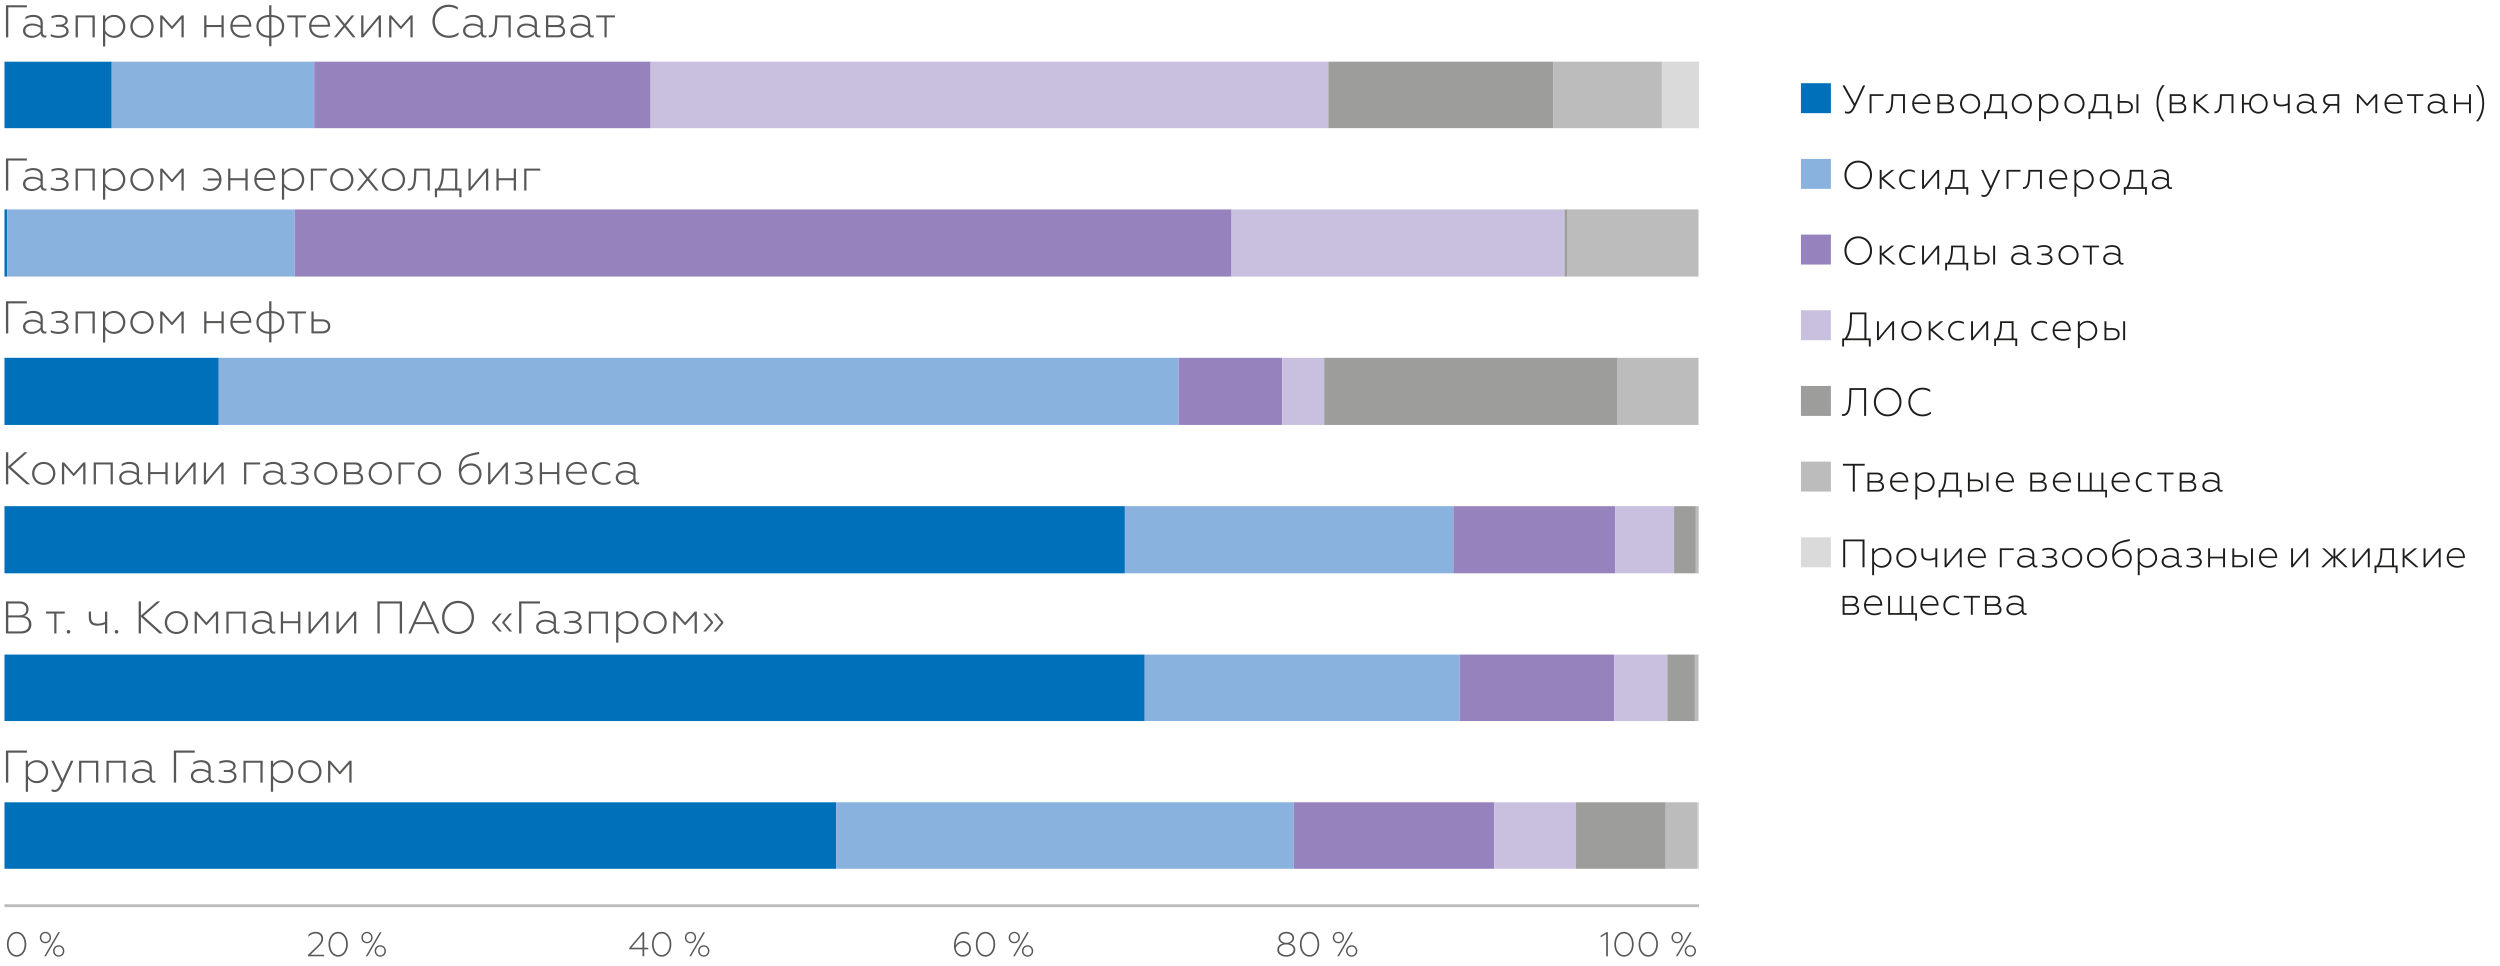
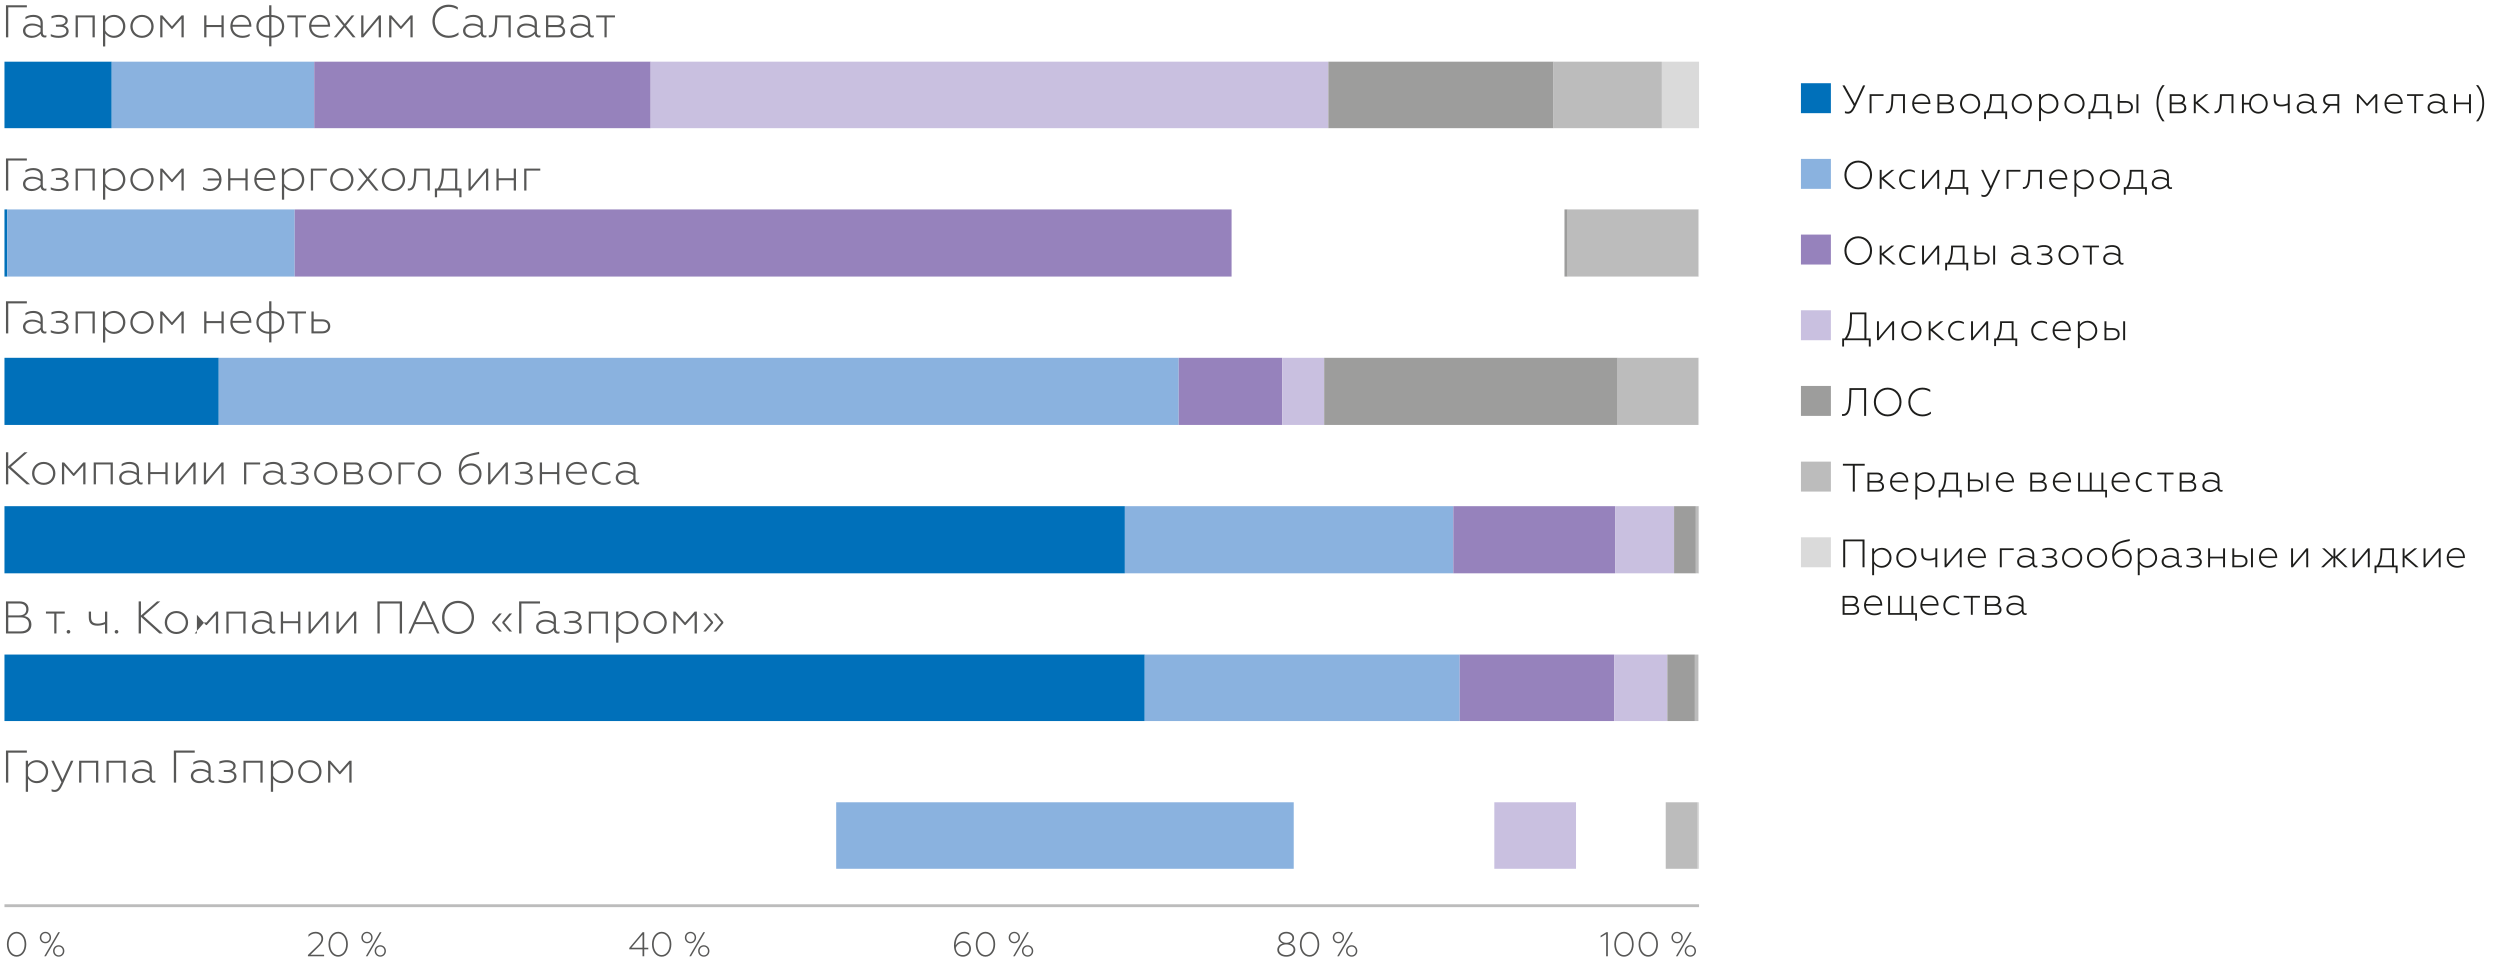
<svg xmlns="http://www.w3.org/2000/svg" version="1.1" id="Layer_1" x="0px" y="0px" width="1468.545px" height="567.223px" viewBox="0 0 1468.545 567.223" enable-background="new 0 0 1468.545 567.223" xml:space="preserve">
  <g>
    <rect x="2.624" y="36.236" fill="#0070BA" width="63.008" height="39.059" />
    <rect x="65.632" y="36.23" fill="#8AB2DF" width="118.957" height="39.063" />
    <rect x="184.582" y="36.23" fill="#9682BC" width="197.63" height="39.063" />
    <rect x="382.211" y="36.23" fill="#C9C0E0" width="398.081" height="39.063" />
    <rect x="780.292" y="36.23" fill="#9D9D9C" width="132.313" height="39.063" />
    <rect x="912.604" y="36.23" fill="#BCBCBC" width="63.621" height="39.063" />
    <rect x="976.226" y="36.23" fill="#DADADA" width="21.831" height="39.063" />
    <g>
      <path fill="#575756" d="M355.08,21.921h1.295V10.236h4.873V9.052h-11.041v1.184h4.873V21.921L355.08,21.921z M339.995,22.243    c2.591,0,4.34-1.132,5.491-2.427c0.112,1.592,1.19,2.209,2.236,2.209c0.381,0,0.782-0.025,1.079-0.217v-1.076l-0.756,0.161    c-0.829,0-1.368-0.67-1.368-1.805v-5.651c0-3.308-2.453-4.708-5.602-4.708c-2.157,0-3.716,0.697-4.577,1.264v1.321    c0.887-0.618,2.505-1.375,4.333-1.375c2.749,0,4.524,1.079,4.524,3.604v1.644c-1.02-0.618-2.637-1.375-4.978-1.375    c-2.959,0-5.333,1.618-5.333,4.202C335.043,20.816,337.496,22.243,339.995,22.243 M340.376,21.03c-1.993,0-3.959-0.86-3.959-3.041    c0-1.828,1.591-3.015,4.307-3.015c1.966,0,3.716,0.835,4.63,1.453v2.101C344.44,19.712,342.638,21.03,340.376,21.03     M322.063,14.704v-4.469h4.925c1.802,0,2.795,0.782,2.795,2.236c0,1.479-0.993,2.232-2.795,2.232H322.063z M322.063,20.734v-4.843    h5.543c1.907,0,3.038,0.861,3.038,2.42c0,1.588-1.131,2.423-3.038,2.423H322.063z M320.74,21.921h7.108    c2.69,0,4.143-1.375,4.143-3.419c0-1.776-0.914-2.881-2.531-3.341c1.079-0.457,1.67-1.479,1.67-2.852    c0-1.913-1.289-3.258-3.794-3.258h-6.596V21.921z M308.7,22.243c2.584,0,4.333-1.132,5.491-2.427    c0.105,1.592,1.184,2.209,2.236,2.209c0.375,0,0.783-0.025,1.079-0.217v-1.076l-0.756,0.161c-0.835,0-1.375-0.67-1.375-1.805    v-5.651c0-3.308-2.446-4.708-5.596-4.708c-2.156,0-3.715,0.697-4.577,1.264v1.321c0.888-0.618,2.5-1.375,4.333-1.375    c2.749,0,4.518,1.079,4.518,3.604v1.644c-1.02-0.618-2.637-1.375-4.979-1.375c-2.959,0-5.326,1.618-5.326,4.202    C303.749,20.816,306.194,22.243,308.7,22.243 M309.075,21.03c-1.992,0-3.958-0.86-3.958-3.041c0-1.828,1.591-3.015,4.307-3.015    c1.966,0,3.716,0.835,4.63,1.453v2.101C313.139,19.712,311.337,21.03,309.075,21.03 M290.873,9.052l-0.112,4.117    c-0.105,3.609-0.513,7.564-3.097,7.564l-0.539-0.028v1.217l0.513,0.025c3.847,0,4.307-4.736,4.445-9.021l0.079-2.689h6.543v11.686    h1.315V9.052H290.873z M276.946,22.243c2.584,0,4.333-1.132,5.491-2.427c0.105,1.592,1.184,2.209,2.236,2.209    c0.375,0,0.776-0.025,1.071-0.217v-1.076l-0.75,0.161c-0.835,0-1.374-0.67-1.374-1.805v-5.651c0-3.308-2.446-4.708-5.603-4.708    c-2.15,0-3.709,0.697-4.571,1.264v1.321c0.888-0.618,2.5-1.375,4.334-1.375c2.742,0,4.518,1.079,4.518,3.604v1.644    c-1.02-0.618-2.637-1.375-4.978-1.375c-2.959,0-5.333,1.618-5.333,4.202C271.987,20.816,274.44,22.243,276.946,22.243     M277.321,21.03c-1.993,0-3.959-0.86-3.959-3.041c0-1.828,1.591-3.015,4.307-3.015c1.966,0,3.715,0.835,4.629,1.453v2.101    C281.384,19.712,279.583,21.03,277.321,21.03 M263.524,22.243c2.314,0,4.254-0.592,5.813-1.752v-1.483    c-1.585,1.269-3.499,1.966-5.76,1.966c-4.57,0-8.181-3.577-8.181-8.476c0-4.899,3.61-8.453,8.154-8.453    c2.078,0,3.774,0.592,5.359,1.614V4.232c-1.532-0.996-3.334-1.479-5.385-1.479c-5.353,0-9.502,4.063-9.502,9.746    C254.022,18.181,258.198,22.243,263.524,22.243 M228.6,21.921h1.315V10.909l5.333,6.086h0.486l5.353-6.086v11.012h1.322V9.052    h-1.269l-5.649,6.405l-5.628-6.405H228.6V21.921z M212.167,21.921h1.243l9.042-10.877v10.877h1.322V9.052h-1.216l-9.068,10.903    V9.052h-1.322L212.167,21.921L212.167,21.921z M196.063,21.921h1.559l4.82-5.872l4.793,5.872h1.637l-5.596-6.896l4.873-5.974    h-1.565l-4.09,5.004l-4.09-5.004h-1.617l4.898,6.03L196.063,21.921z M182.891,14.569c0.132-2.202,1.914-4.629,5.031-4.629    c3.42,0,4.655,2.825,4.655,4.629H182.891z M188.573,22.243c1.854,0,3.466-0.513,4.334-1.157v-1.27    c-1.053,0.73-2.453,1.213-4.149,1.213c-3.387,0-5.787-2.152-5.892-5.328H193.9V15.27c0-2.582-1.454-6.54-5.951-6.54    c-3.794,0-6.405,2.934-6.405,6.78C181.543,19.468,184.588,22.243,188.573,22.243 M173.593,21.921h1.295V10.236h4.873V9.052H168.72    v1.184h4.873V21.921z M158.107,20.974c-3.367,0-6.221-1.775-6.221-5.464c0-3.712,2.854-5.517,6.221-5.517V20.974z M159.429,9.992    c3.387,0,6.214,1.805,6.214,5.517c0,3.688-2.828,5.464-6.214,5.464V9.992z M158.107,27.221h1.322v-5.06    c4.629-0.027,7.536-2.693,7.536-6.652c0-4.064-2.907-6.596-7.536-6.701V3.075h-1.322v5.733c-4.629,0.105-7.509,2.637-7.509,6.701    c0,3.932,2.88,6.625,7.509,6.652V27.221z M136.644,14.569c0.131-2.202,1.914-4.629,5.031-4.629c3.426,0,4.662,2.825,4.662,4.629    H136.644z M142.325,22.243c1.854,0,3.472-0.513,4.333-1.157v-1.27c-1.052,0.73-2.453,1.213-4.149,1.213    c-3.387,0-5.787-2.152-5.892-5.328h11.035V15.27c0-2.582-1.454-6.54-5.945-6.54c-3.794,0-6.411,2.934-6.411,6.78    C135.296,19.468,138.34,22.243,142.325,22.243 M119.941,21.921h1.322v-6.03h8.831v6.03h1.315V9.052h-1.315v5.652h-8.831V9.052    h-1.322V21.921L119.941,21.921z M94.111,21.921h1.322V10.909l5.333,6.086h0.48l5.359-6.086v11.012h1.322V9.052h-1.269    l-5.655,6.405L95.38,9.052h-1.269V21.921z M83.393,22.243c4.169,0,6.865-3.18,6.865-6.733c0-3.577-2.696-6.78-6.865-6.78    c-4.149,0-6.838,3.203-6.838,6.78C76.554,19.064,79.243,22.243,83.393,22.243 M83.393,21.03c-3.123,0-5.491-2.419-5.491-5.52    c0-3.143,2.368-5.57,5.491-5.57c3.124,0,5.517,2.428,5.517,5.57C88.91,18.61,86.516,21.03,83.393,21.03 M66.828,9.94    c3.117,0,5.464,2.428,5.464,5.543c0,3.127-2.348,5.546-5.464,5.546c-2.209,0-4.175-1.374-5.011-3.173V13.09    C62.653,11.261,64.645,9.94,66.828,9.94 M67.098,8.73c-2.4,0-4.202,1.075-5.281,2.559V9.052h-1.315V27.3h1.315v-7.645    c1.079,1.482,2.88,2.588,5.281,2.588c3.952,0,6.536-3.206,6.536-6.761C73.634,11.906,71.05,8.73,67.098,8.73 M44.419,21.921h1.322    V10.236h8.611v11.686h1.317V9.052h-11.25V21.921z M34.451,22.243c3.61,0,5.869-1.539,5.869-3.902c0-1.966-1.423-2.884-2.906-3.314    c0.996-0.378,2.37-1.102,2.37-2.929c0-2.078-2.235-3.367-5.063-3.367c-1.693,0-3.202,0.271-4.495,0.806v1.293    c1.266-0.54,2.693-0.889,4.277-0.889c2.318,0,3.962,0.756,3.962,2.341c0,1.079-0.944,2.21-3.423,2.21h-2.177v1.21h2.177    c2.317,0,3.932,0.86,3.932,2.558c0,1.775-1.91,2.771-4.659,2.771c-1.746,0-3.39-0.457-4.495-0.995v1.292    C30.874,21.839,32.405,22.243,34.451,22.243 M18.451,22.243c2.584,0,4.337-1.132,5.495-2.427c0.108,1.592,1.183,2.209,2.232,2.209    c0.378,0,0.783-0.025,1.079-0.217v-1.076L26.5,20.895c-0.835,0-1.372-0.67-1.372-1.805v-5.651c0-3.308-2.449-4.708-5.599-4.708    c-2.153,0-3.715,0.697-4.577,1.264v1.321c0.887-0.618,2.505-1.375,4.334-1.375c2.748,0,4.523,1.079,4.523,3.604v1.644    c-1.022-0.618-2.64-1.375-4.981-1.375c-2.959,0-5.33,1.618-5.33,4.202C13.5,20.816,15.949,22.243,18.451,22.243 M18.83,21.03    c-1.989,0-3.955-0.86-3.955-3.041c0-1.828,1.588-3.015,4.304-3.015c1.966,0,3.719,0.835,4.632,1.453v2.101    C22.897,19.712,21.092,21.03,18.83,21.03 M3.505,21.921h1.348V4.314h10.929V3.075H3.505V21.921z" />
    </g>
    <rect x="2.624" y="123.011" fill="#0070BA" width="1.651" height="39.448" />
    <rect x="4.277" y="123.024" fill="#8AB2DF" width="168.829" height="39.436" />
    <rect x="173.106" y="123.024" fill="#9682BC" width="550.344" height="39.436" />
-     <rect x="723.451" y="123.024" fill="#C9C0E0" width="195.559" height="39.436" />
    <rect x="919.002" y="123.017" fill="#9D9D9C" width="1.881" height="39.442" />
    <rect x="920.883" y="123.017" fill="#BCBCBC" width="76.799" height="39.442" />
    <rect x="997.682" y="123.017" fill="#DADADA" width="0.375" height="39.442" />
    <g>
      <path fill="#575756" d="M307.917,111.911h1.322v-11.684h8.127v-1.187h-9.45L307.917,111.911L307.917,111.911z M291.623,111.911    h1.321v-6.03h8.832v6.03h1.315V99.042h-1.315v5.654h-8.832v-5.654h-1.321V111.911z M275.196,111.911h1.236l9.042-10.877v10.877    h1.322V99.042h-1.21l-9.068,10.902V99.042h-1.322V111.911z M258.546,110.727c1.191-1.749,2.21-4.82,2.21-9.581v-0.918h6.569    v10.499H258.546z M255.449,115.896h1.295v-3.984h13.06v3.984h1.289v-5.169h-2.479V99.042h-9.146v1.618    c0,5.004-0.888,8.131-2.427,10.066h-1.591L255.449,115.896L255.449,115.896z M243.303,99.042l-0.104,4.12    c-0.112,3.605-0.513,7.564-3.098,7.564l-0.54-0.025v1.21l0.513,0.025c3.847,0,4.307-4.733,4.438-9.019l0.079-2.69h6.543v11.684    h1.322V99.042H243.303z M231.099,112.233c4.175,0,6.865-3.176,6.865-6.727c0-3.58-2.689-6.786-6.865-6.786    c-4.143,0-6.839,3.206-6.839,6.786C224.26,109.057,226.956,112.233,231.099,112.233 M231.099,111.023    c-3.117,0-5.491-2.419-5.491-5.517c0-3.149,2.374-5.573,5.491-5.573c3.123,0,5.517,2.423,5.517,5.573    C236.616,108.604,234.222,111.023,231.099,111.023 M209.583,111.911h1.565l4.813-5.866l4.794,5.866h1.644l-5.603-6.893    l4.873-5.978h-1.558l-4.097,5.007l-4.09-5.007h-1.611l4.898,6.029L209.583,111.911z M200.771,112.233    c4.169,0,6.865-3.176,6.865-6.727c0-3.58-2.696-6.786-6.865-6.786c-4.143,0-6.839,3.206-6.839,6.786    C193.932,109.057,196.629,112.233,200.771,112.233 M200.771,111.023c-3.124,0-5.491-2.419-5.491-5.517    c0-3.149,2.368-5.573,5.491-5.573s5.517,2.423,5.517,5.573C206.288,108.604,203.895,111.023,200.771,111.023 M182.595,111.911    h1.315v-11.684h8.128v-1.187h-9.443V111.911L182.595,111.911z M171.923,99.933c3.123,0,5.464,2.423,5.464,5.546    c0,3.124-2.341,5.543-5.464,5.543c-2.209,0-4.169-1.375-5.005-3.176v-4.767C167.754,101.252,169.74,99.933,171.923,99.933     M172.193,98.72c-2.394,0-4.196,1.078-5.274,2.558v-2.235h-1.321v18.255h1.321v-7.648c1.079,1.48,2.88,2.584,5.274,2.584    c3.958,0,6.543-3.202,6.543-6.753C178.736,101.899,176.151,98.72,172.193,98.72 M150.703,104.563    c0.138-2.206,1.913-4.629,5.037-4.629c3.42,0,4.656,2.824,4.656,4.629H150.703z M156.384,112.233c1.854,0,3.472-0.51,4.333-1.156    v-1.263c-1.046,0.724-2.446,1.209-4.143,1.209c-3.393,0-5.793-2.156-5.899-5.33h11.034v-0.431c0-2.584-1.453-6.542-5.944-6.542    c-3.794,0-6.411,2.936-6.411,6.786C149.355,109.462,152.399,112.233,156.384,112.233 M134.007,111.911h1.314v-6.03h8.832v6.03    h1.315V99.042h-1.315v5.654h-8.832v-5.654h-1.314V111.911z M123.36,112.233c3.985,0,6.76-3.041,6.76-6.753    c0-3.715-2.775-6.759-6.76-6.759c-1.506,0-2.854,0.377-3.847,0.999v1.236c1.157-0.646,2.426-1.022,3.689-1.022    c3.011,0,5.273,2.048,5.602,4.899h-6.76v1.187h6.76c-0.217,2.903-2.564,5.004-5.602,5.004c-1.533,0-2.854-0.431-3.959-1.209v1.289    C120.401,111.858,121.776,112.233,123.36,112.233 M94.111,111.911h1.322v-11.009l5.333,6.083h0.48l5.359-6.083v11.009h1.322    V99.042h-1.269l-5.655,6.408l-5.623-6.408h-1.269V111.911L94.111,111.911z M83.393,112.233c4.169,0,6.865-3.176,6.865-6.727    c0-3.58-2.696-6.786-6.865-6.786c-4.149,0-6.838,3.206-6.838,6.786C76.554,109.057,79.243,112.233,83.393,112.233 M83.393,111.023    c-3.123,0-5.491-2.419-5.491-5.517c0-3.149,2.368-5.573,5.491-5.573c3.124,0,5.517,2.423,5.517,5.573    C88.91,108.604,86.516,111.023,83.393,111.023 M66.828,99.933c3.117,0,5.464,2.423,5.464,5.546c0,3.124-2.348,5.543-5.464,5.543    c-2.209,0-4.175-1.375-5.011-3.176v-4.767C62.653,101.252,64.645,99.933,66.828,99.933 M67.098,98.72    c-2.4,0-4.202,1.078-5.281,2.558v-2.235h-1.315v18.255h1.315v-7.648c1.079,1.48,2.88,2.584,5.281,2.584    c3.952,0,6.536-3.202,6.536-6.753C73.634,101.899,71.05,98.72,67.098,98.72 M44.419,111.911h1.322v-11.684h8.611v11.684h1.317    V99.042h-11.25V111.911z M34.451,112.233c3.61,0,5.869-1.531,5.869-3.898c0-1.966-1.423-2.883-2.906-3.314    c0.996-0.375,2.37-1.104,2.37-2.933c0-2.072-2.235-3.367-5.063-3.367c-1.693,0-3.202,0.269-4.495,0.808v1.292    c1.266-0.535,2.693-0.888,4.277-0.888c2.318,0,3.962,0.753,3.962,2.344c0,1.072-0.944,2.203-3.423,2.203h-2.177v1.213h2.177    c2.317,0,3.932,0.861,3.932,2.559c0,1.774-1.91,2.771-4.659,2.771c-1.746,0-3.39-0.46-4.495-0.996v1.292    C30.874,111.832,32.405,112.233,34.451,112.233 M18.451,112.233c2.584,0,4.337-1.131,5.495-2.419    c0.108,1.584,1.183,2.206,2.232,2.206c0.378,0,0.783-0.026,1.079-0.214v-1.079l-0.756,0.161c-0.835,0-1.372-0.674-1.372-1.805    v-5.651c0-3.311-2.449-4.711-5.599-4.711c-2.153,0-3.715,0.7-4.577,1.269v1.315c0.887-0.618,2.505-1.371,4.334-1.371    c2.748,0,4.523,1.075,4.523,3.606v1.644c-1.022-0.621-2.64-1.375-4.981-1.375c-2.959,0-5.33,1.615-5.33,4.203    C13.5,110.806,15.949,112.233,18.451,112.233 M18.83,111.023c-1.989,0-3.955-0.86-3.955-3.038c0-1.834,1.588-3.018,4.304-3.018    c1.966,0,3.719,0.835,4.632,1.453v2.101C22.897,109.702,21.092,111.023,18.83,111.023 M3.505,111.911h1.348V94.308h10.929v-1.24    H3.505V111.911z" />
    </g>
    <rect x="2.624" y="210.18" fill="#0070BA" width="125.873" height="39.437" />
    <rect x="128.496" y="210.18" fill="#8AB2DF" width="563.896" height="39.437" />
    <rect x="692.393" y="210.18" fill="#9682BC" width="60.794" height="39.437" />
    <rect x="753.186" y="210.18" fill="#C9C0E0" width="24.66" height="39.437" />
    <rect x="777.846" y="210.18" fill="#9D9D9C" width="172.404" height="39.437" />
    <rect x="950.244" y="210.18" fill="#BCBCBC" width="47.438" height="39.437" />
    <rect x="997.682" y="210.18" fill="#DADADA" width="0.375" height="39.437" />
    <g>
      <path fill="#575756" d="M184.266,194.641v-5.865h4.813c2.263,0,3.584,1.045,3.584,2.934c0,1.854-1.321,2.933-3.584,2.933    L184.266,194.641L184.266,194.641z M182.944,195.825h6.378c3.044,0,4.682-1.75,4.682-4.144c0-2.505-1.723-4.097-4.761-4.097    h-4.978v-4.629h-1.321V195.825L182.944,195.825z M173.593,195.825h1.295v-11.68h4.873v-1.189H168.72v1.189h4.873V195.825z     M158.107,194.885c-3.367,0-6.221-1.782-6.221-5.465c0-3.715,2.854-5.518,6.221-5.518V194.885z M159.429,183.903    c3.387,0,6.214,1.803,6.214,5.518c0,3.683-2.828,5.465-6.214,5.465V183.903z M158.107,201.132h1.322v-5.064    c4.629-0.025,7.536-2.695,7.536-6.647c0-4.063-2.907-6.595-7.536-6.707v-5.734h-1.322v5.734c-4.629,0.112-7.509,2.644-7.509,6.707    c0,3.926,2.88,6.622,7.509,6.647V201.132z M136.644,188.474c0.131-2.203,1.914-4.63,5.031-4.63c3.426,0,4.662,2.828,4.662,4.63    H136.644z M142.325,196.147c1.854,0,3.472-0.513,4.333-1.157v-1.263c-1.052,0.725-2.453,1.21-4.149,1.21    c-3.387,0-5.787-2.156-5.892-5.333h11.035v-0.427c0-2.584-1.454-6.543-5.945-6.543c-3.794,0-6.411,2.938-6.411,6.786    C135.296,193.372,138.34,196.147,142.325,196.147 M119.941,195.825h1.322v-6.03h8.831v6.03h1.315v-12.869h-1.315v5.654h-8.831    v-5.654h-1.322V195.825L119.941,195.825z M94.111,195.825h1.322v-11.009l5.333,6.083h0.48l5.359-6.083v11.009h1.322v-12.869    h-1.269l-5.655,6.412l-5.623-6.412h-1.269V195.825L94.111,195.825z M83.393,196.147c4.169,0,6.865-3.176,6.865-6.727    c0-3.577-2.696-6.786-6.865-6.786c-4.149,0-6.838,3.209-6.838,6.786C76.554,192.971,79.243,196.147,83.393,196.147     M83.393,194.937c-3.123,0-5.491-2.419-5.491-5.517c0-3.149,2.368-5.576,5.491-5.576c3.124,0,5.517,2.427,5.517,5.576    C88.91,192.518,86.516,194.937,83.393,194.937 M66.828,183.844c3.117,0,5.464,2.427,5.464,5.55c0,3.124-2.348,5.543-5.464,5.543    c-2.209,0-4.175-1.375-5.011-3.176v-4.768C62.653,185.166,64.645,183.844,66.828,183.844 M67.098,182.634    c-2.4,0-4.202,1.079-5.281,2.558v-2.235h-1.315v18.254h1.315v-7.648c1.079,1.48,2.88,2.584,5.281,2.584    c3.952,0,6.536-3.202,6.536-6.753C73.634,185.81,71.05,182.634,67.098,182.634 M44.419,195.825h1.322v-11.68h8.611v11.68h1.317    v-12.869h-11.25V195.825z M34.451,196.147c3.61,0,5.869-1.532,5.869-3.898c0-1.967-1.423-2.88-2.906-3.314    c0.996-0.375,2.37-1.104,2.37-2.933c0-2.071-2.235-3.367-5.063-3.367c-1.693,0-3.202,0.27-4.495,0.809v1.295    c1.266-0.538,2.693-0.894,4.277-0.894c2.318,0,3.962,0.756,3.962,2.348c0,1.072-0.944,2.203-3.423,2.203h-2.177v1.21h2.177    c2.317,0,3.932,0.868,3.932,2.564c0,1.769-1.91,2.768-4.659,2.768c-1.746,0-3.39-0.46-4.495-1v1.295    C30.874,195.746,32.405,196.147,34.451,196.147 M18.451,196.147c2.584,0,4.337-1.131,5.495-2.42    c0.108,1.585,1.183,2.209,2.232,2.209c0.378,0,0.783-0.033,1.079-0.217v-1.079l-0.756,0.158c-0.835,0-1.372-0.67-1.372-1.802    v-5.655c0-3.308-2.449-4.708-5.599-4.708c-2.153,0-3.715,0.704-4.577,1.269v1.315c0.887-0.618,2.505-1.375,4.334-1.375    c2.748,0,4.523,1.079,4.523,3.61v1.644c-1.022-0.625-2.64-1.375-4.981-1.375c-2.959,0-5.33,1.618-5.33,4.202    C13.5,194.72,15.949,196.147,18.451,196.147 M18.83,194.937c-1.989,0-3.955-0.86-3.955-3.038c0-1.834,1.588-3.018,4.304-3.018    c1.966,0,3.719,0.835,4.632,1.453v2.104C22.897,193.616,21.092,194.937,18.83,194.937 M3.505,195.825h1.348v-17.604h10.929v-1.242    H3.505V195.825z" />
    </g>
    <rect x="2.624" y="297.337" fill="#0070BA" width="658.146" height="39.44" />
    <rect x="660.771" y="297.337" fill="#8AB2DF" width="192.921" height="39.44" />
    <rect x="853.698" y="297.337" fill="#9682BC" width="95.047" height="39.44" />
    <rect x="948.745" y="297.337" fill="#C9C0E0" width="34.636" height="39.44" />
    <rect x="983.38" y="297.337" fill="#9D9D9C" width="12.796" height="39.44" />
    <rect x="996.176" y="297.337" fill="#BCBCBC" width="1.69" height="39.44" />
    <rect x="997.867" y="297.337" fill="#DADADA" width="0.189" height="39.44" />
    <g>
      <path fill="#575756" d="M366.64,284.836c2.577,0,4.333-1.131,5.491-2.427c0.105,1.591,1.184,2.209,2.229,2.209    c0.381,0,0.782-0.025,1.078-0.218v-1.076l-0.756,0.162c-0.835,0-1.368-0.671-1.368-1.802v-5.654c0-3.309-2.453-4.709-5.603-4.709    c-2.15,0-3.715,0.697-4.578,1.264v1.32c0.888-0.616,2.506-1.373,4.334-1.373c2.749,0,4.524,1.078,4.524,3.604v1.645    c-1.02-0.617-2.637-1.375-4.979-1.375c-2.958,0-5.333,1.618-5.333,4.202C361.682,283.408,364.135,284.836,366.64,284.836     M367.014,283.619c-1.992,0-3.958-0.861-3.958-3.037c0-1.829,1.591-3.02,4.307-3.02c1.966,0,3.715,0.834,4.629,1.459v2.1    C371.079,282.304,369.277,283.619,367.014,283.619 M354.514,284.836c1.592,0,2.992-0.381,4.149-1.131v-1.296    c-1.104,0.782-2.374,1.21-3.958,1.21c-3.202,0-5.629-2.361-5.629-5.518c0-3.177,2.427-5.57,5.629-5.57    c1.289,0,2.558,0.375,3.716,1.053v-1.27c-1.053-0.617-2.341-0.993-3.88-0.993c-4.011,0-6.813,3.039-6.813,6.755    S350.529,284.836,354.514,284.836 M333.78,277.162c0.131-2.203,1.907-4.631,5.03-4.631c3.419,0,4.663,2.821,4.663,4.631H333.78z     M339.455,284.836c1.861,0,3.479-0.514,4.334-1.158v-1.269c-1.046,0.729-2.446,1.21-4.143,1.21c-3.394,0-5.787-2.15-5.892-5.326    h11.034v-0.436c0-2.577-1.454-6.536-5.951-6.536c-3.794,0-6.405,2.934-6.405,6.78C332.432,282.06,335.477,284.836,339.455,284.836     M317.078,284.513h1.322v-6.03h8.832v6.03h1.315v-12.869h-1.315v5.649H318.4v-5.649h-1.322V284.513z M307.115,284.836    c3.604,0,5.866-1.539,5.866-3.906c0-1.966-1.427-2.88-2.907-3.308c0.994-0.382,2.368-1.105,2.368-2.934    c0-2.078-2.236-3.367-5.057-3.367c-1.703,0-3.209,0.271-4.498,0.804v1.296c1.263-0.54,2.689-0.89,4.281-0.89    c2.314,0,3.952,0.758,3.952,2.342c0,1.079-0.94,2.21-3.413,2.21h-2.183v1.21h2.183c2.308,0,3.926,0.86,3.926,2.559    c0,1.774-1.914,2.769-4.656,2.769c-1.749,0-3.393-0.453-4.498-0.993v1.296C303.531,284.427,305.063,284.836,307.115,284.836     M286.724,284.513h1.236l9.049-10.876v10.876h1.315v-12.869h-1.21l-9.067,10.902v-10.902h-1.322L286.724,284.513L286.724,284.513z     M276.485,283.619c-3.446,0-5.359-2.474-5.57-6.325c0.776-1.854,2.854-3.873,5.648-3.873c2.644,0,4.978,1.834,4.978,4.896    C281.542,281.522,279.148,283.619,276.485,283.619 M276.458,284.836c3.499,0,6.405-2.67,6.405-6.569    c0-3.577-2.689-6.083-6.03-6.083c-2.879,0-4.978,1.375-6.03,3.388c0.079-5.109,2.374-7.022,6.194-7.91    c2.019-0.461,2.88-0.619,4.465-0.969v-1.295c-6.945,1.401-11.949,2.185-11.949,10.851    C269.515,281.574,272.151,284.836,276.458,284.836 M252.273,284.836c4.169,0,6.865-3.184,6.865-6.733    c0-3.578-2.696-6.78-6.865-6.78c-4.149,0-6.839,3.202-6.839,6.78C245.434,281.653,248.124,284.836,252.273,284.836     M252.273,283.619c-3.123,0-5.491-2.421-5.491-5.518c0-3.144,2.368-5.57,5.491-5.57c3.124,0,5.517,2.428,5.517,5.57    C257.79,281.199,255.396,283.619,252.273,283.619 M234.091,284.513h1.322v-11.685h8.134v-1.186h-9.456V284.513z M223.372,284.836    c4.169,0,6.866-3.184,6.866-6.733c0-3.578-2.697-6.78-6.866-6.78c-4.149,0-6.838,3.202-6.838,6.78    C216.534,281.653,219.223,284.836,223.372,284.836 M223.372,283.619c-3.124,0-5.49-2.421-5.49-5.518c0-3.144,2.367-5.57,5.49-5.57    c3.124,0,5.518,2.428,5.518,5.57C228.89,281.199,226.496,283.619,223.372,283.619 M203.388,277.294v-4.465h4.926    c1.802,0,2.801,0.781,2.801,2.234c0,1.479-1,2.229-2.801,2.229L203.388,277.294L203.388,277.294z M203.388,283.324v-4.842h5.543    c1.914,0,3.045,0.861,3.045,2.42c0,1.585-1.131,2.422-3.045,2.422H203.388z M202.067,284.513h7.108    c2.696,0,4.143-1.375,4.143-3.42c0-1.775-0.914-2.88-2.525-3.34c1.078-0.46,1.664-1.479,1.664-2.854    c0-1.907-1.289-3.256-3.794-3.256h-6.595L202.067,284.513L202.067,284.513z M191.342,284.836c4.175,0,6.865-3.184,6.865-6.733    c0-3.578-2.689-6.78-6.865-6.78c-4.143,0-6.833,3.202-6.833,6.78C184.509,281.653,187.199,284.836,191.342,284.836     M191.342,283.619c-3.117,0-5.491-2.421-5.491-5.518c0-3.144,2.374-5.57,5.491-5.57c3.13,0,5.523,2.428,5.523,5.57    C196.865,281.199,194.472,283.619,191.342,283.619 M175.48,284.836c3.61,0,5.872-1.539,5.872-3.906    c0-1.966-1.427-2.88-2.913-3.308c1-0.382,2.374-1.105,2.374-2.934c0-2.078-2.236-3.367-5.064-3.367    c-1.696,0-3.202,0.271-4.498,0.804v1.296c1.269-0.54,2.696-0.89,4.281-0.89c2.315,0,3.958,0.758,3.958,2.342    c0,1.079-0.94,2.21-3.419,2.21h-2.176v1.21h2.176c2.314,0,3.933,0.86,3.933,2.559c0,1.774-1.914,2.769-4.663,2.769    c-1.743,0-3.386-0.453-4.491-0.993v1.296C171.903,284.427,173.436,284.836,175.48,284.836 M159.481,284.836    c2.584,0,4.333-1.131,5.491-2.427c0.112,1.591,1.183,2.209,2.236,2.209c0.374,0,0.782-0.025,1.078-0.218v-1.076l-0.756,0.162    c-0.835,0-1.375-0.671-1.375-1.802v-5.654c0-3.309-2.446-4.709-5.596-4.709c-2.15,0-3.715,0.697-4.577,1.264v1.32    c0.888-0.616,2.505-1.373,4.333-1.373c2.749,0,4.524,1.078,4.524,3.604v1.645c-1.026-0.617-2.637-1.375-4.985-1.375    c-2.959,0-5.327,1.618-5.327,4.202C154.53,283.408,156.976,284.836,159.481,284.836 M159.856,283.619    c-1.986,0-3.952-0.861-3.952-3.037c0-1.829,1.585-3.02,4.301-3.02c1.966,0,3.722,0.834,4.636,1.459v2.1    C163.927,282.304,162.119,283.619,159.856,283.619 M143.351,284.513h1.322v-11.685h8.128v-1.186h-9.45V284.513L143.351,284.513z     M119.73,284.513h1.237l9.042-10.876v10.876h1.322v-12.869h-1.21l-9.075,10.902v-10.902h-1.315L119.73,284.513L119.73,284.513z     M103.297,284.513h1.243l9.042-10.876v10.876h1.322v-12.869h-1.216l-9.068,10.902v-10.902h-1.322L103.297,284.513L103.297,284.513    z M87.003,284.513h1.321v-6.03h8.825v6.03h1.322v-12.869h-1.322v5.649h-8.825v-5.649h-1.321V284.513z M74.962,284.836    c2.584,0,4.334-1.131,5.491-2.427c0.112,1.591,1.184,2.209,2.236,2.209c0.375,0,0.776-0.025,1.079-0.218v-1.076l-0.756,0.162    c-0.836,0-1.375-0.671-1.375-1.802v-5.654c0-3.309-2.446-4.709-5.603-4.709c-2.15,0-3.708,0.697-4.57,1.264v1.32    c0.887-0.616,2.505-1.373,4.333-1.373c2.742,0,4.524,1.078,4.524,3.604v1.645c-1.025-0.617-2.644-1.375-4.984-1.375    c-2.959,0-5.333,1.618-5.333,4.202C70.004,283.408,72.457,284.836,74.962,284.836 M75.337,283.619    c-1.992,0-3.958-0.861-3.958-3.037c0-1.829,1.591-3.02,4.307-3.02c1.966,0,3.715,0.834,4.636,1.459v2.1    C79.401,282.304,77.6,283.619,75.337,283.619 M55.033,284.513h1.32v-11.685h8.615v11.685h1.314v-12.869H55.033V284.513z     M36.394,284.513h1.318V273.5l5.33,6.088h0.487l5.356-6.088v11.014h1.318v-12.869h-1.266l-5.652,6.405l-5.625-6.405h-1.266    V284.513z M25.668,284.836c4.173,0,6.866-3.184,6.866-6.733c0-3.578-2.693-6.78-6.866-6.78c-4.143,0-6.835,3.202-6.835,6.78    C18.833,281.653,21.525,284.836,25.668,284.836 M25.668,283.619c-3.12,0-5.49-2.421-5.49-5.518c0-3.144,2.371-5.57,5.49-5.57    c3.127,0,5.521,2.428,5.521,5.57C31.189,281.199,28.795,283.619,25.668,283.619 M3.505,284.513h1.348v-9.771l10.82,9.771h2.022    L6.362,274.307l9.824-8.64h-1.857l-9.476,8.292v-8.292H3.505V284.513z" />
    </g>
    <rect x="2.624" y="384.498" fill="#0070BA" width="669.818" height="39.062" />
    <rect x="672.442" y="384.498" fill="#8AB2DF" width="185.018" height="39.062" />
    <rect x="857.459" y="384.498" fill="#9682BC" width="90.72" height="39.062" />
    <rect x="948.179" y="384.498" fill="#C9C0E0" width="31.249" height="39.062" />
    <rect x="979.421" y="384.498" fill="#9D9D9C" width="16.189" height="39.062" />
    <rect x="995.604" y="384.506" fill="#BCBCBC" width="2.077" height="39.054" />
-     <rect x="997.682" y="384.506" fill="#DADADA" width="0.375" height="39.054" />
    <g>
-       <path fill="#575756" d="M418.858,366.033v-0.729l-4.196-4.926h-1.539l4.498,5.307l-4.498,5.3h1.539L418.858,366.033z     M424.888,366.033v-0.729l-4.195-4.926h-1.539l4.499,5.307l-4.499,5.3h1.539L424.888,366.033z M395.541,372.116h1.315v-11.008    l5.333,6.082h0.486l5.353-6.082v11.008h1.322v-12.869h-1.269l-5.649,6.412l-5.628-6.412h-1.263V372.116z M384.815,372.438    c4.169,0,6.865-3.176,6.865-6.727c0-3.578-2.696-6.787-6.865-6.787c-4.143,0-6.839,3.209-6.839,6.787    C377.976,369.262,380.673,372.438,384.815,372.438 M384.815,371.228c-3.124,0-5.491-2.42-5.491-5.517    c0-3.149,2.367-5.576,5.491-5.576s5.517,2.427,5.517,5.576C390.333,368.808,387.939,371.228,384.815,371.228 M368.251,360.135    c3.124,0,5.464,2.427,5.464,5.55s-2.341,5.543-5.464,5.543c-2.209,0-4.169-1.374-5.004-3.176v-4.769    C364.082,361.456,366.068,360.135,368.251,360.135 M368.521,358.925c-2.401,0-4.203,1.079-5.274,2.559v-2.235h-1.321v18.255h1.321    v-7.647c1.072,1.48,2.874,2.584,5.274,2.584c3.958,0,6.542-3.202,6.542-6.753C375.063,362.101,372.479,358.925,368.521,358.925     M345.847,372.116h1.314v-11.686h8.615v11.686h1.321v-12.869h-11.251L345.847,372.116L345.847,372.116z M335.878,372.438    c3.604,0,5.866-1.532,5.866-3.898c0-1.967-1.427-2.88-2.906-3.313c1-0.375,2.374-1.104,2.374-2.934    c0-2.071-2.236-3.367-5.064-3.367c-1.696,0-3.202,0.271-4.498,0.81v1.296c1.269-0.539,2.696-0.895,4.281-0.895    c2.315,0,3.958,0.756,3.958,2.348c0,1.071-0.94,2.202-3.419,2.202h-2.183v1.21h2.183c2.315,0,3.933,0.868,3.933,2.565    c0,1.769-1.914,2.768-4.663,2.768c-1.749,0-3.386-0.46-4.491-0.999v1.296C332.294,372.037,333.833,372.438,335.878,372.438     M319.879,372.438c2.584,0,4.333-1.131,5.491-2.42c0.112,1.586,1.183,2.21,2.236,2.21c0.374,0,0.775-0.032,1.072-0.217v-1.078    l-0.75,0.157c-0.835,0-1.375-0.671-1.375-1.803v-5.654c0-3.309-2.446-4.709-5.602-4.709c-2.151,0-3.709,0.705-4.57,1.27v1.316    c0.888-0.619,2.505-1.375,4.333-1.375c2.742,0,4.524,1.078,4.524,3.608v1.646c-1.026-0.625-2.644-1.375-4.985-1.375    c-2.959,0-5.333,1.618-5.333,4.202C314.921,371.012,317.374,372.438,319.879,372.438 M320.254,371.228    c-1.992,0-3.959-0.861-3.959-3.037c0-1.835,1.592-3.019,4.308-3.019c1.966,0,3.715,0.835,4.636,1.452v2.104    C324.318,369.906,322.516,371.228,320.254,371.228 M304.932,372.116h1.348v-17.604h10.929v-1.242h-12.277V372.116L304.932,372.116    z M299.244,370.985h1.559l-4.492-5.272l4.492-5.333h-1.559l-4.175,4.926v0.729L299.244,370.985z M293.24,370.985h1.532    l-4.491-5.272l4.491-5.333h-1.532l-4.202,4.926v0.729L293.24,370.985z M269.081,372.438c5.3,0,9.364-4.143,9.364-9.738    c0-5.577-4.064-9.752-9.364-9.752c-5.359,0-9.397,4.175-9.397,9.752C259.684,368.296,263.722,372.438,269.081,372.438     M269.081,371.177c-4.471,0-8.028-3.61-8.028-8.478c0-4.879,3.557-8.457,8.028-8.457c4.465,0,7.99,3.578,7.99,8.457    C277.07,367.566,273.546,371.177,269.081,371.177 M244.25,365.442l4.787-10.528l4.768,10.528H244.25L244.25,365.442z     M239.884,372.116h1.4l2.479-5.49h10.521l2.479,5.49h1.4l-8.509-18.951h-1.236L239.884,372.116z M221.702,372.116h1.348v-17.604    h11.764v17.604h1.348V353.27h-14.46V372.116z M197.681,372.116h1.236l9.042-10.877v10.877h1.322v-12.869h-1.21l-9.075,10.902    v-10.902h-1.315V372.116L197.681,372.116z M181.248,372.116h1.236l9.048-10.877v10.877h1.315v-12.869h-1.209l-9.068,10.902    v-10.902h-1.322V372.116z M164.953,372.116h1.322v-6.029h8.825v6.029h1.322v-12.869H175.1v5.655h-8.825v-5.655h-1.322V372.116z     M152.913,372.438c2.584,0,4.333-1.131,5.49-2.42c0.105,1.586,1.184,2.21,2.236,2.21c0.375,0,0.776-0.032,1.072-0.217v-1.078    l-0.749,0.157c-0.835,0-1.375-0.671-1.375-1.803v-5.654c0-3.309-2.446-4.709-5.603-4.709c-2.15,0-3.709,0.705-4.571,1.27v1.316    c0.888-0.619,2.5-1.375,4.328-1.375c2.748,0,4.53,1.078,4.53,3.608v1.646c-1.026-0.625-2.644-1.375-4.984-1.375    c-2.959,0-5.333,1.618-5.333,4.202C147.954,371.012,150.407,372.438,152.913,372.438 M153.287,371.228    c-1.993,0-3.958-0.861-3.958-3.037c0-1.835,1.591-3.019,4.307-3.019c1.966,0,3.715,0.835,4.636,1.452v2.104    C157.351,369.906,155.549,371.228,153.287,371.228 M132.981,372.116h1.321v-11.686h8.615v11.686h1.315v-12.869h-11.251V372.116z     M114.345,372.116h1.315v-11.008l5.333,6.082h0.48l5.359-6.082v11.008h1.321v-12.869h-1.269l-5.648,6.412l-5.629-6.412h-1.263    L114.345,372.116L114.345,372.116z M103.62,372.438c4.169,0,6.865-3.176,6.865-6.727c0-3.578-2.696-6.787-6.865-6.787    c-4.143,0-6.839,3.209-6.839,6.787C96.781,369.262,99.478,372.438,103.62,372.438 M103.62,371.228    c-3.124,0-5.491-2.42-5.491-5.517c0-3.149,2.367-5.576,5.491-5.576c3.123,0,5.517,2.427,5.517,5.576    C109.137,368.808,106.743,371.228,103.62,371.228 M81.453,372.116h1.348v-9.771l10.824,9.771h2.019l-11.336-10.198l9.824-8.647    h-1.855l-9.476,8.299v-8.299h-1.348V372.116z M67.368,371.123c0,0.593,0.486,1.072,1.078,1.072c0.592,0,1.079-0.479,1.079-1.072    c0-0.599-0.486-1.078-1.079-1.078C67.854,370.045,67.368,370.525,67.368,371.123 M61.679,372.116h1.322v-12.869h-1.322v6.115    c-1.236,0.618-2.985,0.967-4.063,0.967c-2.853,0-4.145-0.939-4.145-3.898v-3.184H52.15v3.287c0,3.717,1.805,5.004,5.118,5.004    c1.315,0,3.012-0.295,4.412-0.887L61.679,372.116L61.679,372.116z M39.139,371.123c0,0.593,0.487,1.072,1.079,1.072    c0.592,0,1.079-0.479,1.079-1.072c0-0.599-0.486-1.078-1.079-1.078C39.626,370.045,39.139,370.525,39.139,371.123 M31.87,372.116    h1.289v-11.686h4.876v-1.185H26.994v1.185h4.876V372.116z M4.853,361.483v-6.971h6.434c2.637,0,4.146,1.263,4.146,3.499    c0,2.235-1.509,3.472-4.146,3.472H4.853L4.853,361.483z M4.853,370.88v-8.213h7.295c3.094,0,4.847,1.479,4.847,4.097    c0,2.631-1.753,4.116-4.847,4.116H4.853L4.853,370.88z M3.505,372.116h8.86c3.874,0,6.083-2.099,6.083-5.222    c0-2.774-1.617-4.63-4.284-5.031c1.618-0.624,2.587-1.999,2.587-4.043c0-2.795-1.939-4.551-5.303-4.551H3.505V372.116z" />
+       <path fill="#575756" d="M418.858,366.033v-0.729l-4.196-4.926h-1.539l4.498,5.307l-4.498,5.3h1.539L418.858,366.033z     M424.888,366.033v-0.729l-4.195-4.926h-1.539l4.499,5.307l-4.499,5.3h1.539L424.888,366.033z M395.541,372.116h1.315v-11.008    l5.333,6.082h0.486l5.353-6.082v11.008h1.322v-12.869h-1.269l-5.649,6.412l-5.628-6.412h-1.263V372.116z M384.815,372.438    c4.169,0,6.865-3.176,6.865-6.727c0-3.578-2.696-6.787-6.865-6.787c-4.143,0-6.839,3.209-6.839,6.787    C377.976,369.262,380.673,372.438,384.815,372.438 M384.815,371.228c-3.124,0-5.491-2.42-5.491-5.517    c0-3.149,2.367-5.576,5.491-5.576s5.517,2.427,5.517,5.576C390.333,368.808,387.939,371.228,384.815,371.228 M368.251,360.135    c3.124,0,5.464,2.427,5.464,5.55s-2.341,5.543-5.464,5.543c-2.209,0-4.169-1.374-5.004-3.176v-4.769    C364.082,361.456,366.068,360.135,368.251,360.135 M368.521,358.925c-2.401,0-4.203,1.079-5.274,2.559v-2.235h-1.321v18.255h1.321    v-7.647c1.072,1.48,2.874,2.584,5.274,2.584c3.958,0,6.542-3.202,6.542-6.753C375.063,362.101,372.479,358.925,368.521,358.925     M345.847,372.116h1.314v-11.686h8.615v11.686h1.321v-12.869h-11.251L345.847,372.116L345.847,372.116z M335.878,372.438    c3.604,0,5.866-1.532,5.866-3.898c0-1.967-1.427-2.88-2.906-3.313c1-0.375,2.374-1.104,2.374-2.934    c0-2.071-2.236-3.367-5.064-3.367c-1.696,0-3.202,0.271-4.498,0.81v1.296c1.269-0.539,2.696-0.895,4.281-0.895    c2.315,0,3.958,0.756,3.958,2.348c0,1.071-0.94,2.202-3.419,2.202h-2.183v1.21h2.183c2.315,0,3.933,0.868,3.933,2.565    c0,1.769-1.914,2.768-4.663,2.768c-1.749,0-3.386-0.46-4.491-0.999v1.296C332.294,372.037,333.833,372.438,335.878,372.438     M319.879,372.438c2.584,0,4.333-1.131,5.491-2.42c0.112,1.586,1.183,2.21,2.236,2.21c0.374,0,0.775-0.032,1.072-0.217v-1.078    l-0.75,0.157c-0.835,0-1.375-0.671-1.375-1.803v-5.654c0-3.309-2.446-4.709-5.602-4.709c-2.151,0-3.709,0.705-4.57,1.27v1.316    c0.888-0.619,2.505-1.375,4.333-1.375c2.742,0,4.524,1.078,4.524,3.608v1.646c-1.026-0.625-2.644-1.375-4.985-1.375    c-2.959,0-5.333,1.618-5.333,4.202C314.921,371.012,317.374,372.438,319.879,372.438 M320.254,371.228    c-1.992,0-3.959-0.861-3.959-3.037c0-1.835,1.592-3.019,4.308-3.019c1.966,0,3.715,0.835,4.636,1.452v2.104    C324.318,369.906,322.516,371.228,320.254,371.228 M304.932,372.116h1.348v-17.604h10.929v-1.242h-12.277V372.116L304.932,372.116    z M299.244,370.985h1.559l-4.492-5.272l4.492-5.333h-1.559l-4.175,4.926v0.729L299.244,370.985z M293.24,370.985h1.532    l-4.491-5.272l4.491-5.333h-1.532l-4.202,4.926v0.729L293.24,370.985z M269.081,372.438c5.3,0,9.364-4.143,9.364-9.738    c0-5.577-4.064-9.752-9.364-9.752c-5.359,0-9.397,4.175-9.397,9.752C259.684,368.296,263.722,372.438,269.081,372.438     M269.081,371.177c-4.471,0-8.028-3.61-8.028-8.478c0-4.879,3.557-8.457,8.028-8.457c4.465,0,7.99,3.578,7.99,8.457    C277.07,367.566,273.546,371.177,269.081,371.177 M244.25,365.442l4.787-10.528l4.768,10.528H244.25L244.25,365.442z     M239.884,372.116h1.4l2.479-5.49h10.521l2.479,5.49h1.4l-8.509-18.951h-1.236L239.884,372.116z M221.702,372.116h1.348v-17.604    h11.764v17.604h1.348V353.27h-14.46V372.116z M197.681,372.116h1.236l9.042-10.877v10.877h1.322v-12.869h-1.21l-9.075,10.902    v-10.902h-1.315V372.116L197.681,372.116z M181.248,372.116h1.236l9.048-10.877v10.877h1.315v-12.869h-1.209l-9.068,10.902    v-10.902h-1.322V372.116z M164.953,372.116h1.322v-6.029h8.825v6.029h1.322v-12.869H175.1v5.655h-8.825v-5.655h-1.322V372.116z     M152.913,372.438c2.584,0,4.333-1.131,5.49-2.42c0.105,1.586,1.184,2.21,2.236,2.21c0.375,0,0.776-0.032,1.072-0.217v-1.078    l-0.749,0.157c-0.835,0-1.375-0.671-1.375-1.803v-5.654c0-3.309-2.446-4.709-5.603-4.709c-2.15,0-3.709,0.705-4.571,1.27v1.316    c0.888-0.619,2.5-1.375,4.328-1.375c2.748,0,4.53,1.078,4.53,3.608v1.646c-1.026-0.625-2.644-1.375-4.984-1.375    c-2.959,0-5.333,1.618-5.333,4.202C147.954,371.012,150.407,372.438,152.913,372.438 M153.287,371.228    c-1.993,0-3.958-0.861-3.958-3.037c0-1.835,1.591-3.019,4.307-3.019c1.966,0,3.715,0.835,4.636,1.452v2.104    C157.351,369.906,155.549,371.228,153.287,371.228 M132.981,372.116h1.321v-11.686h8.615v11.686h1.315v-12.869h-11.251V372.116z     M114.345,372.116h1.315v-11.008l5.333,6.082h0.48l5.359-6.082v11.008h1.321v-12.869h-1.269l-5.648,6.412h-1.263    L114.345,372.116L114.345,372.116z M103.62,372.438c4.169,0,6.865-3.176,6.865-6.727c0-3.578-2.696-6.787-6.865-6.787    c-4.143,0-6.839,3.209-6.839,6.787C96.781,369.262,99.478,372.438,103.62,372.438 M103.62,371.228    c-3.124,0-5.491-2.42-5.491-5.517c0-3.149,2.367-5.576,5.491-5.576c3.123,0,5.517,2.427,5.517,5.576    C109.137,368.808,106.743,371.228,103.62,371.228 M81.453,372.116h1.348v-9.771l10.824,9.771h2.019l-11.336-10.198l9.824-8.647    h-1.855l-9.476,8.299v-8.299h-1.348V372.116z M67.368,371.123c0,0.593,0.486,1.072,1.078,1.072c0.592,0,1.079-0.479,1.079-1.072    c0-0.599-0.486-1.078-1.079-1.078C67.854,370.045,67.368,370.525,67.368,371.123 M61.679,372.116h1.322v-12.869h-1.322v6.115    c-1.236,0.618-2.985,0.967-4.063,0.967c-2.853,0-4.145-0.939-4.145-3.898v-3.184H52.15v3.287c0,3.717,1.805,5.004,5.118,5.004    c1.315,0,3.012-0.295,4.412-0.887L61.679,372.116L61.679,372.116z M39.139,371.123c0,0.593,0.487,1.072,1.079,1.072    c0.592,0,1.079-0.479,1.079-1.072c0-0.599-0.486-1.078-1.079-1.078C39.626,370.045,39.139,370.525,39.139,371.123 M31.87,372.116    h1.289v-11.686h4.876v-1.185H26.994v1.185h4.876V372.116z M4.853,361.483v-6.971h6.434c2.637,0,4.146,1.263,4.146,3.499    c0,2.235-1.509,3.472-4.146,3.472H4.853L4.853,361.483z M4.853,370.88v-8.213h7.295c3.094,0,4.847,1.479,4.847,4.097    c0,2.631-1.753,4.116-4.847,4.116H4.853L4.853,370.88z M3.505,372.116h8.86c3.874,0,6.083-2.099,6.083-5.222    c0-2.774-1.617-4.63-4.284-5.031c1.618-0.624,2.587-1.999,2.587-4.043c0-2.795-1.939-4.551-5.303-4.551H3.505V372.116z" />
    </g>
-     <rect x="2.624" y="471.285" fill="#0070BA" width="488.563" height="39.056" />
    <rect x="491.187" y="471.273" fill="#8AB2DF" width="268.774" height="39.067" />
-     <rect x="759.966" y="471.273" fill="#9682BC" width="117.819" height="39.067" />
    <rect x="877.786" y="471.273" fill="#C9C0E0" width="47.996" height="39.067" />
-     <rect x="925.782" y="471.273" fill="#9D9D9C" width="52.699" height="39.067" />
    <rect x="978.481" y="471.28" fill="#BCBCBC" width="18.825" height="39.062" />
    <rect x="997.3" y="471.28" fill="#DADADA" width="0.757" height="39.062" />
    <g>
      <path fill="#575756" d="M192.722,459.719h1.322v-11.008l5.326,6.083h0.487l5.352-6.083v11.008h1.322v-12.868h-1.263l-5.655,6.411    l-5.629-6.411h-1.263L192.722,459.719L192.722,459.719z M181.997,460.042c4.176,0,6.865-3.177,6.865-6.728    c0-3.577-2.689-6.786-6.865-6.786c-4.143,0-6.839,3.209-6.839,6.786C175.158,456.865,177.854,460.042,181.997,460.042     M181.997,458.831c-3.117,0-5.49-2.42-5.49-5.517c0-3.15,2.373-5.577,5.49-5.577c3.124,0,5.517,2.427,5.517,5.577    C187.514,456.411,185.121,458.831,181.997,458.831 M165.433,447.738c3.124,0,5.465,2.427,5.465,5.55    c0,3.124-2.341,5.544-5.465,5.544c-2.209,0-4.169-1.373-5.004-3.176v-4.769C161.264,449.06,163.25,447.738,165.433,447.738     M165.702,446.529c-2.394,0-4.195,1.077-5.273,2.559v-2.235h-1.322v18.254h1.322v-7.646c1.078,1.479,2.88,2.584,5.273,2.584    c3.958,0,6.543-3.203,6.543-6.755C172.245,449.704,169.661,446.529,165.702,446.529 M143.029,459.719h1.315v-11.68h8.614v11.68    h1.322v-12.868h-11.251V459.719z M133.06,460.042c3.61,0,5.865-1.532,5.865-3.899c0-1.966-1.42-2.88-2.906-3.314    c1-0.374,2.374-1.104,2.374-2.933c0-2.071-2.236-3.366-5.063-3.366c-1.697,0-3.202,0.271-4.498,0.809v1.296    c1.269-0.539,2.696-0.896,4.281-0.896c2.315,0,3.959,0.757,3.959,2.349c0,1.071-0.94,2.202-3.419,2.202h-2.177v1.21h2.177    c2.315,0,3.932,0.868,3.932,2.564c0,1.77-1.913,2.77-4.662,2.77c-1.743,0-3.387-0.462-4.492-1v1.296    C129.476,459.64,131.015,460.042,133.06,460.042 M117.061,460.042c2.584,0,4.334-1.132,5.491-2.42    c0.112,1.584,1.184,2.209,2.236,2.209c0.375,0,0.783-0.032,1.078-0.217v-1.079l-0.756,0.164c-0.835,0-1.375-0.677-1.375-1.809    v-5.654c0-3.308-2.446-4.708-5.596-4.708c-2.157,0-3.715,0.703-4.577,1.271v1.313c0.888-0.618,2.505-1.375,4.334-1.375    c2.742,0,4.523,1.078,4.523,3.61v1.645c-1.025-0.625-2.643-1.375-4.984-1.375c-2.959,0-5.326,1.618-5.326,4.203    C112.109,458.615,114.556,460.042,117.061,460.042 M117.436,458.831c-1.992,0-3.958-0.86-3.958-3.037    c0-1.835,1.591-3.02,4.307-3.02c1.966,0,3.722,0.836,4.636,1.453v2.104C121.506,457.51,119.698,458.831,117.436,458.831     M102.114,459.719h1.348v-17.604h10.929v-1.244h-12.277V459.719z M82.472,460.042c2.591,0,4.34-1.132,5.497-2.42    c0.105,1.584,1.184,2.209,2.229,2.209c0.382,0,0.783-0.032,1.079-0.217v-1.079l-0.75,0.164c-0.835,0-1.374-0.677-1.374-1.809    v-5.654c0-3.308-2.446-4.708-5.603-4.708c-2.15,0-3.708,0.703-4.577,1.271v1.313c0.895-0.618,2.505-1.375,4.333-1.375    c2.749,0,4.531,1.078,4.531,3.61v1.645c-1.025-0.625-2.644-1.375-4.984-1.375c-2.959,0-5.333,1.618-5.333,4.203    C77.521,458.615,79.973,460.042,82.472,460.042 M82.854,458.831c-1.992,0-3.958-0.86-3.958-3.037c0-1.835,1.591-3.02,4.307-3.02    c1.966,0,3.715,0.836,4.636,1.453v2.104C86.917,457.51,85.115,458.831,82.854,458.831 M62.547,459.719h1.322v-11.68h8.608v11.68    h1.321v-12.868H62.547V459.719z M46.468,459.719h1.318v-11.68h8.613v11.68h1.322v-12.868H46.468V459.719z M32.191,465.211    c2.075,0,3.311-1.561,4.442-4.038l6.487-14.321h-1.457l-4.952,11.041L31.6,446.851h-1.483l5.951,12.625    c-1.292,2.913-2.206,4.523-4.037,4.523c-0.674,0-1.214-0.139-1.723-0.434v1.242C30.739,465.105,31.439,465.211,32.191,465.211     M21.47,447.738c3.124,0,5.461,2.427,5.461,5.55c0,3.124-2.337,5.544-5.461,5.544c-2.209,0-4.172-1.373-5.007-3.176v-4.769    C17.297,449.06,19.287,447.738,21.47,447.738 M21.736,446.529c-2.396,0-4.198,1.077-5.273,2.559v-2.235h-1.322v18.254h1.322    v-7.646c1.075,1.479,2.877,2.584,5.273,2.584c3.959,0,6.543-3.203,6.543-6.755C28.279,449.704,25.695,446.529,21.736,446.529     M3.505,459.719h1.348v-17.604h10.929v-1.244H3.505V459.719z" />
    </g>
    <path fill="#575756" d="M34.493,561.98c1.917,0,3.311-1.512,3.311-3.367c0-1.861-1.394-3.373-3.311-3.373   c-1.94,0-3.331,1.513-3.331,3.373C31.163,560.469,32.553,561.98,34.493,561.98 M34.493,561.177c-1.457,0-2.442-1.131-2.442-2.564   c0-1.433,0.986-2.563,2.442-2.563c1.434,0,2.423,1.132,2.423,2.563C36.917,560.047,35.927,561.177,34.493,561.177 M25.974,561.743   h1.006l8.24-14.139h-1.029L25.974,561.743z M26.678,554.109c1.94,0,3.314-1.513,3.314-3.374c0-1.854-1.375-3.373-3.314-3.373   c-1.937,0-3.311,1.521-3.311,3.373C23.367,552.596,24.741,554.109,26.678,554.109 M26.678,553.301c-1.43,0-2.419-1.125-2.419-2.565   c0-1.433,0.989-2.563,2.419-2.563c1.434,0,2.443,1.131,2.443,2.563C29.121,552.176,28.112,553.301,26.678,553.301 M9.749,561.032   c-2.706,0-4.682-2.722-4.682-6.357c0-3.637,1.976-6.34,4.682-6.34c2.729,0,4.686,2.702,4.686,6.34   C14.435,558.312,12.477,561.032,9.749,561.032 M9.749,561.98c3.37,0,5.694-3.202,5.694-7.306c0-4.098-2.324-7.313-5.694-7.313   c-3.39,0-5.691,3.216-5.691,7.313C4.057,558.778,6.358,561.98,9.749,561.98" />
    <path fill="#575756" d="M223.392,561.98c1.92,0,3.314-1.512,3.314-3.367c0-1.861-1.394-3.373-3.314-3.373   c-1.94,0-3.327,1.513-3.327,3.373C220.064,560.469,221.452,561.98,223.392,561.98 M223.392,561.177   c-1.453,0-2.439-1.131-2.439-2.564c0-1.433,0.986-2.563,2.439-2.563c1.434,0,2.427,1.132,2.427,2.563   C225.818,560.047,224.826,561.177,223.392,561.177 M214.876,561.743h1.006l8.233-14.139h-1.025L214.876,561.743z M215.58,554.109   c1.934,0,3.308-1.513,3.308-3.374c0-1.854-1.374-3.373-3.308-3.373c-1.939,0-3.313,1.521-3.313,3.373   C212.266,552.596,213.64,554.109,215.58,554.109 M215.58,553.301c-1.433,0-2.426-1.125-2.426-2.565   c0-1.433,0.993-2.563,2.426-2.563c1.434,0,2.44,1.131,2.44,2.563C218.02,552.176,217.013,553.301,215.58,553.301 M198.647,561.032   c-2.702,0-4.682-2.722-4.682-6.357c0-3.637,1.979-6.34,4.682-6.34c2.729,0,4.682,2.702,4.682,6.34   C203.329,558.312,201.376,561.032,198.647,561.032 M198.647,561.98c3.374,0,5.694-3.209,5.694-7.306   c0-4.098-2.321-7.313-5.694-7.313c-3.387,0-5.694,3.216-5.694,7.313C192.953,558.771,195.26,561.98,198.647,561.98    M180.873,561.743h9.509v-0.934h-7.97l4.281-4.156c2.098-2.039,3.13-3.354,3.13-5.353c0-2.361-1.861-3.939-4.406-3.939   c-1.999,0-3.347,0.828-4.241,1.724v1.229c1.013-1.072,2.262-1.979,4.143-1.979c2.117,0,3.472,1.25,3.472,3.053   c0,1.795-1.072,2.965-2.946,4.778l-4.952,4.787L180.873,561.743z" />
    <path fill="#575756" d="M413.42,561.98c1.92,0,3.313-1.512,3.313-3.367c0-1.861-1.394-3.373-3.313-3.373   c-1.933,0-3.328,1.513-3.328,3.373C410.093,560.469,411.487,561.98,413.42,561.98 M413.42,561.177   c-1.454,0-2.439-1.131-2.439-2.564c0-1.433,0.986-2.563,2.439-2.563c1.434,0,2.426,1.132,2.426,2.563   C415.847,560.047,414.854,561.177,413.42,561.177 M404.904,561.743h1.006l8.24-14.139h-1.032L404.904,561.743z M405.608,554.109   c1.94,0,3.314-1.513,3.314-3.374c0-1.854-1.374-3.373-3.314-3.373s-3.314,1.521-3.314,3.373   C402.294,552.596,403.668,554.109,405.608,554.109 M405.608,553.301c-1.434,0-2.42-1.125-2.42-2.565   c0-1.433,0.986-2.563,2.42-2.563s2.439,1.131,2.439,2.563C408.047,552.176,407.042,553.301,405.608,553.301 M388.675,561.032   c-2.703,0-4.682-2.722-4.682-6.357c0-3.637,1.979-6.34,4.682-6.34c2.729,0,4.688,2.702,4.688,6.34   C393.363,558.312,391.404,561.032,388.675,561.032 M388.675,561.98c3.373,0,5.695-3.209,5.695-7.306   c0-4.098-2.322-7.313-5.695-7.313c-3.386,0-5.688,3.216-5.688,7.313C382.987,558.771,385.289,561.98,388.675,561.98    M370.881,556.733l6.543-7.714v7.714H370.881z M377.424,561.743h1.013v-4.076h2.38v-0.935h-2.38v-9.128h-0.973l-7.812,9.232v0.828   h7.772V561.743z" />
    <path fill="#575756" d="M603.632,561.98c1.92,0,3.309-1.512,3.309-3.367c0-1.861-1.389-3.373-3.309-3.373   c-1.938,0-3.327,1.513-3.327,3.373C600.305,560.469,601.693,561.98,603.632,561.98 M603.632,561.177   c-1.453,0-2.445-1.131-2.445-2.564c0-1.433,0.992-2.563,2.445-2.563c1.435,0,2.427,1.132,2.427,2.563   C606.059,560.047,605.066,561.177,603.632,561.177 M595.11,561.743h1.013l8.24-14.139h-1.033L595.11,561.743z M595.82,554.109   c1.939,0,3.313-1.513,3.313-3.374c0-1.854-1.374-3.373-3.313-3.373s-3.308,1.521-3.308,3.373   C592.513,552.596,593.88,554.109,595.82,554.109 M595.82,553.301c-1.434,0-2.419-1.125-2.419-2.565   c0-1.433,0.985-2.563,2.419-2.563s2.445,1.131,2.445,2.563C598.266,552.176,597.253,553.301,595.82,553.301 M578.888,561.032   c-2.703,0-4.682-2.722-4.682-6.357c0-3.637,1.979-6.34,4.682-6.34c2.729,0,4.689,2.702,4.689,6.34   C583.577,558.312,581.617,561.032,578.888,561.032 M578.888,561.98c3.374,0,5.695-3.202,5.695-7.306   c0-4.098-2.321-7.313-5.695-7.313c-3.393,0-5.688,3.216-5.688,7.313C573.2,558.778,575.495,561.98,578.888,561.98 M565.618,561.032   c-2.525,0-3.873-1.617-4.156-4.215c0.565-1.696,2.216-3.071,4.097-3.071c2.078,0,3.794,1.375,3.794,3.531   C569.353,559.454,567.682,561.032,565.618,561.032 M565.637,561.98c2.67,0,4.729-1.953,4.729-4.721c0-2.646-2.078-4.46-4.583-4.46   c-2.145,0-3.735,1.165-4.399,2.52c0-3.669,1.631-6.983,5.122-6.983c1.033,0,1.979,0.304,2.868,0.889v-0.993   c-0.822-0.565-1.894-0.868-2.946-0.868c-3.734,0-6.056,3.498-6.056,8.018C560.37,559.618,562.448,561.98,565.637,561.98" />
    <path fill="#575756" d="M794.009,561.987c1.914,0,3.309-1.519,3.309-3.374c0-1.861-1.395-3.373-3.309-3.373   c-1.939,0-3.334,1.513-3.334,3.373C790.675,560.469,792.069,561.987,794.009,561.987 M794.009,561.177   c-1.453,0-2.445-1.131-2.445-2.564c0-1.433,0.992-2.563,2.445-2.563c1.435,0,2.42,1.132,2.42,2.563   C796.429,560.047,795.443,561.177,794.009,561.177 M785.487,561.743h1.012l8.233-14.139h-1.031L785.487,561.743z M786.197,554.109   c1.934,0,3.309-1.513,3.309-3.367c0-1.859-1.375-3.38-3.309-3.38c-1.939,0-3.313,1.521-3.313,3.38   C782.883,552.596,784.257,554.109,786.197,554.109 M786.197,553.301c-1.435,0-2.427-1.131-2.427-2.56   c0-1.438,0.992-2.569,2.427-2.569c1.428,0,2.438,1.131,2.438,2.569C788.636,552.17,787.625,553.301,786.197,553.301    M769.264,561.032c-2.702,0-4.683-2.729-4.683-6.357s1.979-6.34,4.683-6.34c2.729,0,4.683,2.71,4.683,6.34   S771.994,561.032,769.264,561.032 M769.264,561.987c3.374,0,5.694-3.216,5.694-7.313c0-4.098-2.32-7.313-5.694-7.313   c-3.394,0-5.693,3.216-5.693,7.313C763.57,558.771,765.871,561.987,769.264,561.987 M755.586,561.032   c-2.38,0-4.261-1.335-4.261-3.148c0-1.854,1.881-3.11,4.261-3.11c2.407,0,4.281,1.256,4.281,3.11   C759.868,559.698,757.994,561.032,755.586,561.032 M752.036,551.058c0-1.651,1.532-2.725,3.59-2.725   c1.999,0,3.539,1.072,3.539,2.725c0,1.598-1.54,2.768-3.539,2.768C753.568,553.825,752.036,552.656,752.036,551.058    M757.625,554.254c1.521-0.508,2.545-1.657,2.545-3.257c0-2.176-1.979-3.636-4.563-3.636c-2.624,0-4.583,1.46-4.583,3.636   c0,1.6,1.052,2.75,2.544,3.257c-1.979,0.479-3.27,1.774-3.27,3.688c0,2.467,2.341,4.045,5.309,4.045   c2.972,0,5.293-1.578,5.293-4.045C760.9,556.029,759.604,554.734,757.625,554.254" />
    <g>
      <path fill="#575756" d="M992.96,561.98c1.914,0,3.309-1.512,3.309-3.367c0-1.861-1.395-3.373-3.309-3.373    c-1.939,0-3.334,1.513-3.334,3.373C989.626,560.469,991.021,561.98,992.96,561.98 M992.96,561.177    c-1.453,0-2.445-1.131-2.445-2.564c0-1.433,0.992-2.563,2.445-2.563c1.434,0,2.42,1.132,2.42,2.563    C995.38,560.047,994.394,561.177,992.96,561.177 M984.438,561.743h1.014l8.23-14.139h-1.023L984.438,561.743z M985.147,554.109    c1.935,0,3.31-1.513,3.31-3.374c0-1.854-1.375-3.373-3.31-3.373c-1.938,0-3.313,1.521-3.313,3.373    C981.834,552.596,983.208,554.109,985.147,554.109 M985.147,553.301c-1.438,0-2.427-1.125-2.427-2.565    c0-1.433,0.987-2.563,2.427-2.563c1.436,0,2.44,1.131,2.44,2.563C987.588,552.176,986.583,553.301,985.147,553.301     M968.216,561.032c-2.703,0-4.682-2.722-4.682-6.357c0-3.637,1.979-6.34,4.682-6.34c2.723,0,4.684,2.702,4.684,6.34    C972.899,558.312,970.938,561.032,968.216,561.032 M968.216,561.98c3.373,0,5.694-3.209,5.694-7.306    c0-4.098-2.321-7.313-5.694-7.313c-3.394,0-5.693,3.216-5.693,7.313C962.522,558.771,964.823,561.98,968.216,561.98     M953.953,561.032c-2.701,0-4.683-2.722-4.683-6.357c0-3.637,1.98-6.34,4.683-6.34c2.729,0,4.688,2.702,4.688,6.34    C958.642,558.312,956.682,561.032,953.953,561.032 M953.953,561.98c3.373,0,5.694-3.209,5.694-7.306    c0-4.098-2.321-7.313-5.694-7.313c-3.394,0-5.694,3.216-5.694,7.313C948.259,558.771,950.56,561.98,953.953,561.98     M943.471,561.743h1.014v-14.139h-0.935l-3.328,2.064v1.007l3.249-1.979V561.743z" />
      <line fill="none" stroke="#BCBCBC" stroke-width="1.683" stroke-miterlimit="10" x1="2.624" y1="532.027" x2="998.057" y2="532.027" />
    </g>
  </g>
  <rect x="1057.903" y="48.882" fill="#0070BA" width="17.595" height="17.595" />
  <path fill="#1D1D1B" d="M1455.751,71.275c1.791-2.258,3.495-5.708,3.495-10.624c0-4.892-1.704-8.317-3.495-10.623h-1.259  c1.816,2.373,3.656,5.662,3.656,10.623c0,4.941-1.815,8.271-3.656,10.624H1455.751z M1441.551,66.477h1.143v-5.22h7.642v5.22h1.143  V55.338h-1.143v4.895h-7.642v-4.895h-1.143V66.477z M1430.287,66.756c2.235,0,3.754-0.977,4.753-2.099  c0.094,1.376,1.023,1.914,1.933,1.914c0.328,0,0.677-0.025,0.936-0.188v-0.93l-0.653,0.139c-0.724,0-1.191-0.583-1.191-1.561v-4.895  c0-2.865-2.117-4.077-4.846-4.077c-1.861,0-3.216,0.609-3.962,1.094v1.143c0.771-0.537,2.168-1.188,3.752-1.188  c2.381,0,3.918,0.93,3.918,3.122v1.422c-0.885-0.536-2.287-1.188-4.314-1.188c-2.564,0-4.609,1.4-4.609,3.635  C1426.002,65.522,1428.121,66.756,1430.287,66.756 M1430.611,65.707c-1.722,0-3.422-0.746-3.422-2.631c0-1.585,1.37-2.61,3.729-2.61  c1.7,0,3.213,0.722,4.008,1.255v1.818C1434.131,64.564,1432.569,65.707,1430.611,65.707 M1418.157,66.477h1.122V56.365h4.215v-1.028  h-9.554v1.028h4.217V66.477z M1401.861,60.115c0.116-1.91,1.655-4.007,4.359-4.007c2.959,0,4.028,2.446,4.028,4.007H1401.861z   M1406.778,66.756c1.607,0,3.004-0.443,3.748-1.001v-1.098c-0.904,0.631-2.117,1.049-3.587,1.049c-2.937,0-5.01-1.861-5.102-4.61  h9.555v-0.373c0-2.24-1.26-5.665-5.149-5.665c-3.288,0-5.548,2.54-5.548,5.871C1400.695,64.358,1403.329,66.756,1406.778,66.756   M1384.495,66.477h1.139v-9.532l4.617,5.268h0.419l4.637-5.268v9.532h1.143V55.338h-1.094l-4.896,5.546l-4.872-5.546h-1.093V66.477z   M1368.646,61.07c-1.84,0-2.845-0.885-2.845-2.353c0-1.488,1.005-2.352,2.845-2.352h4.336v4.704H1368.646z M1364.197,66.477h1.35  l3.355-4.38h4.08v4.38h1.137V55.338h-5.634c-2.565,0-3.848,1.422-3.848,3.31c0,1.842,1.025,3.073,3.053,3.286L1364.197,66.477z   M1353.399,66.756c2.235,0,3.75-0.977,4.752-2.099c0.096,1.376,1.024,1.914,1.935,1.914c0.324,0,0.676-0.025,0.935-0.188v-0.93  l-0.656,0.139c-0.719,0-1.188-0.583-1.188-1.561v-4.895c0-2.865-2.117-4.077-4.846-4.077c-1.863,0-3.213,0.609-3.959,1.094v1.143  c0.768-0.537,2.167-1.188,3.751-1.188c2.376,0,3.915,0.93,3.915,3.122v1.422c-0.888-0.536-2.285-1.188-4.31-1.188  c-2.564,0-4.617,1.4-4.617,3.635C1349.11,65.522,1351.229,66.756,1353.399,66.756 M1353.728,65.707c-1.729,0-3.43-0.746-3.43-2.631  c0-1.585,1.377-2.61,3.729-2.61c1.701,0,3.216,0.722,4.011,1.255v1.818C1357.242,64.564,1355.682,65.707,1353.728,65.707   M1343.883,66.477h1.139V55.338h-1.139v5.293c-1.073,0.533-2.587,0.835-3.519,0.835c-2.473,0-3.587-0.815-3.587-3.379v-2.749h-1.144  v2.843c0,3.216,1.562,4.338,4.426,4.338c1.144,0,2.609-0.258,3.823-0.77V66.477z M1326.612,65.707c-2.565,0-4.381-2.094-4.381-4.777  c0-2.75,1.815-4.822,4.381-4.822c2.519,0,4.333,2.073,4.333,4.822C1330.945,63.613,1329.131,65.707,1326.612,65.707   M1326.612,66.756c3.169,0,5.474-2.517,5.474-5.826c0-3.331-2.305-5.871-5.474-5.871c-2.983,0-5.222,2.282-5.43,5.313h-3.075v-5.035  h-1.143v11.139h1.143v-5.08h3.051C1321.371,64.474,1323.608,66.756,1326.612,66.756 M1304.049,55.338l-0.095,3.568  c-0.093,3.122-0.445,6.547-2.68,6.547l-0.466-0.025v1.049l0.442,0.021c3.334,0,3.728-4.098,3.847-7.804l0.066-2.328h5.666v10.111  h1.139V55.338H1304.049z M1288.684,66.477h1.142v-5.662l6.567,5.662h1.702l-7.059-6.104l6.221-5.035h-1.656l-5.775,4.683v-4.683  h-1.142V66.477z M1275.67,60.232v-3.867h4.264c1.562,0,2.425,0.672,2.425,1.934c0,1.282-0.863,1.933-2.425,1.933H1275.67z   M1275.67,65.453v-4.196h4.801c1.655,0,2.633,0.749,2.633,2.098c0,1.375-0.978,2.098-2.633,2.098H1275.67z M1274.526,66.477h6.153  c2.33,0,3.591-1.188,3.591-2.961c0-1.537-0.794-2.491-2.19-2.885c0.93-0.398,1.442-1.283,1.442-2.471  c0-1.655-1.118-2.822-3.283-2.822h-5.713V66.477z M1271.531,71.275c-1.842-2.352-3.658-5.683-3.658-10.624  c0-4.961,1.841-8.25,3.658-10.623h-1.261c-1.815,2.306-3.495,5.731-3.495,10.623c0,4.916,1.68,8.365,3.495,10.624H1271.531z   M1245.152,65.453v-5.081h3.517c2.007,0,3.101,0.909,3.101,2.541c0,1.606-1.094,2.54-3.101,2.54H1245.152z M1244.011,66.477h4.87  c2.658,0,4.054-1.516,4.054-3.589c0-2.164-1.489-3.54-4.077-3.54h-3.705v-4.01h-1.142V66.477z M1254.986,66.477h1.142V55.338h-1.142  V66.477z M1229.485,65.453c1.027-1.516,1.913-4.171,1.913-8.297v-0.791h5.685v9.087H1229.485z M1226.807,69.926h1.118v-3.449h11.3  v3.449h1.121v-4.473h-2.146V55.338h-7.921v1.4c0,4.332-0.77,7.035-2.097,8.715h-1.376V69.926z M1218.573,66.756  c3.614,0,5.942-2.75,5.942-5.826c0-3.098-2.328-5.871-5.942-5.871c-3.587,0-5.919,2.773-5.919,5.871  C1212.654,64.007,1214.986,66.756,1218.573,66.756 M1218.573,65.707c-2.702,0-4.752-2.094-4.752-4.777  c0-2.725,2.05-4.822,4.752-4.822c2.704,0,4.777,2.097,4.777,4.822C1223.351,63.613,1221.277,65.707,1218.573,65.707   M1203.256,56.108c2.702,0,4.73,2.097,4.73,4.801c0,2.704-2.028,4.798-4.73,4.798c-1.91,0-3.61-1.188-4.332-2.749v-4.122  C1199.646,57.25,1201.37,56.108,1203.256,56.108 M1203.488,55.059c-2.072,0-3.634,0.934-4.564,2.216v-1.937h-1.143v15.798h1.143  v-6.617c0.931,1.282,2.492,2.237,4.564,2.237c3.427,0,5.666-2.771,5.666-5.847C1209.154,57.808,1206.915,55.059,1203.488,55.059   M1187.636,66.756c3.611,0,5.94-2.75,5.94-5.826c0-3.098-2.329-5.871-5.94-5.871c-3.588,0-5.916,2.773-5.916,5.871  C1181.72,64.007,1184.048,66.756,1187.636,66.756 M1187.636,65.707c-2.701,0-4.751-2.094-4.751-4.777  c0-2.725,2.05-4.822,4.751-4.822s4.777,2.097,4.777,4.822C1192.413,63.613,1190.337,65.707,1187.636,65.707 M1168.171,65.453  c1.028-1.516,1.914-4.171,1.914-8.297v-0.791h5.685v9.087H1168.171z M1165.492,69.926h1.117v-3.449h11.301v3.449h1.122v-4.473  h-2.146V55.338h-7.92v1.4c0,4.332-0.771,7.035-2.098,8.715h-1.376V69.926z M1157.26,66.756c3.612,0,5.94-2.75,5.94-5.826  c0-3.098-2.328-5.871-5.94-5.871c-3.589,0-5.92,2.773-5.92,5.871C1151.34,64.007,1153.671,66.756,1157.26,66.756 M1157.26,65.707  c-2.703,0-4.753-2.094-4.753-4.777c0-2.725,2.05-4.822,4.753-4.822c2.7,0,4.776,2.097,4.776,4.822  C1162.036,63.613,1159.96,65.707,1157.26,65.707 M1139.237,60.232v-3.867h4.264c1.562,0,2.422,0.672,2.422,1.934  c0,1.282-0.86,1.933-2.422,1.933H1139.237z M1139.237,65.453v-4.196h4.799c1.653,0,2.636,0.749,2.636,2.098  c0,1.375-0.982,2.098-2.636,2.098H1139.237z M1138.095,66.477h6.152c2.332,0,3.589-1.188,3.589-2.961  c0-1.537-0.79-2.491-2.191-2.885c0.935-0.398,1.446-1.283,1.446-2.471c0-1.655-1.123-2.822-3.289-2.822h-5.707V66.477z   M1124.41,60.115c0.114-1.91,1.65-4.007,4.355-4.007c2.958,0,4.03,2.446,4.03,4.007H1124.41z M1129.326,66.756  c1.606,0,3.006-0.443,3.752-1.001v-1.098c-0.91,0.631-2.121,1.049-3.589,1.049c-2.937,0-5.01-1.861-5.104-4.61h9.554v-0.373  c0-2.24-1.262-5.665-5.153-5.665c-3.282,0-5.54,2.54-5.54,5.871C1123.246,64.358,1125.877,66.756,1129.326,66.756 M1111.07,55.338  l-0.092,3.568c-0.093,3.122-0.445,6.547-2.68,6.547l-0.469-0.025v1.049l0.445,0.021c3.334,0,3.728-4.098,3.845-7.804l0.069-2.328  h5.664v10.111h1.139V55.338H1111.07z M1098.243,66.477h1.143V56.365h7.035v-1.028h-8.178V66.477z M1085.606,66.756  c1.562,0,2.749-0.91,4.052-3.705l6.012-12.885h-1.282l-4.89,10.624l-5.898-10.624h-1.328l6.641,11.885l-0.256,0.558  c-0.813,1.815-1.721,3.052-3.238,3.052c-0.441,0-1.118-0.094-1.679-0.327v1.118C1084.3,66.664,1084.906,66.756,1085.606,66.756" />
  <rect x="1057.903" y="93.34" fill="#8AB2DF" width="17.595" height="17.595" />
  <path fill="#1D1D1B" d="M1268.27,111.214c2.238,0,3.753-0.976,4.753-2.097c0.092,1.375,1.028,1.913,1.938,1.913  c0.325,0,0.673-0.025,0.931-0.188v-0.934l-0.65,0.14c-0.726,0-1.189-0.579-1.189-1.561v-4.892c0-2.864-2.122-4.077-4.851-4.077  c-1.86,0-3.215,0.604-3.961,1.095v1.143c0.771-0.537,2.167-1.188,3.753-1.188c2.376,0,3.916,0.931,3.916,3.122v1.421  c-0.886-0.536-2.285-1.188-4.314-1.188c-2.563,0-4.608,1.396-4.608,3.634C1263.985,109.981,1266.104,111.214,1268.27,111.214   M1268.594,110.166c-1.721,0-3.424-0.746-3.424-2.63c0-1.589,1.376-2.61,3.731-2.61c1.7,0,3.216,0.721,4.007,1.255v1.818  C1272.117,109.023,1270.553,110.166,1268.594,110.166 M1250.251,109.908c1.024-1.515,1.909-4.167,1.909-8.292v-0.792h5.688v9.084  H1250.251z M1247.572,114.385h1.114v-3.45h11.303v3.45h1.118v-4.477h-2.143V99.797h-7.919v1.4c0,4.331-0.771,7.034-2.101,8.71  h-1.373V114.385z M1239.336,111.214c3.613,0,5.941-2.749,5.941-5.825c0-3.098-2.328-5.872-5.941-5.872  c-3.589,0-5.919,2.774-5.919,5.872C1233.417,108.465,1235.747,111.214,1239.336,111.214 M1239.336,110.166  c-2.703,0-4.753-2.098-4.753-4.777c0-2.725,2.05-4.822,4.753-4.822c2.704,0,4.778,2.097,4.778,4.822  C1244.114,108.068,1242.04,110.166,1239.336,110.166 M1224.021,100.567c2.703,0,4.729,2.097,4.729,4.801  c0,2.701-2.026,4.798-4.729,4.798c-1.909,0-3.61-1.188-4.334-2.749v-4.125C1220.41,101.709,1222.133,100.567,1224.021,100.567   M1224.252,99.517c-2.074,0-3.635,0.931-4.565,2.213v-1.934h-1.143v15.797h1.143v-6.617c0.931,1.282,2.491,2.237,4.565,2.237  c3.428,0,5.664-2.772,5.664-5.847C1229.916,102.267,1227.68,99.517,1224.252,99.517 M1204.858,104.573  c0.115-1.91,1.651-4.007,4.356-4.007c2.958,0,4.03,2.445,4.03,4.007H1204.858z M1209.775,111.214c1.605,0,3.007-0.442,3.752-1.003  v-1.094c-0.908,0.63-2.122,1.048-3.59,1.048c-2.936,0-5.01-1.864-5.104-4.613h9.555v-0.376c0-2.233-1.262-5.659-5.152-5.659  c-3.283,0-5.542,2.538-5.542,5.872C1203.694,108.817,1206.326,111.214,1209.775,111.214 M1191.52,99.797l-0.091,3.563  c-0.095,3.125-0.445,6.547-2.68,6.547l-0.47-0.021v1.048l0.445,0.021c3.331,0,3.728-4.101,3.844-7.805l0.069-2.328h5.665v10.111  h1.14V99.797H1191.52z M1178.692,110.935h1.142v-10.111h7.035v-1.027h-8.177V110.935z M1165.54,115.688  c1.794,0,2.867-1.352,3.843-3.496l5.618-12.396h-1.259l-4.286,9.554l-4.431-9.554h-1.28l5.15,10.927  c-1.118,2.519-1.91,3.916-3.497,3.916c-0.58,0-1.047-0.116-1.489-0.373v1.072C1164.283,115.594,1164.887,115.688,1165.54,115.688   M1145.313,109.908c1.026-1.515,1.912-4.167,1.912-8.292v-0.792h5.686v9.084H1145.313z M1142.632,114.385h1.119v-3.45h11.298v3.45  h1.123v-4.477h-2.146V99.797h-7.92v1.4c0,4.331-0.77,7.034-2.098,8.71h-1.376V114.385z M1129.063,110.935h1.072l7.83-9.415v9.415  h1.144V99.797h-1.05l-7.854,9.438v-9.438h-1.143V110.935z M1121.434,111.214c1.375,0,2.585-0.324,3.588-0.976v-1.121  c-0.955,0.675-2.053,1.048-3.424,1.048c-2.774,0-4.872-2.052-4.872-4.777c0-2.75,2.098-4.822,4.872-4.822  c1.114,0,2.212,0.324,3.211,0.909v-1.097c-0.908-0.537-2.023-0.861-3.352-0.861c-3.475,0-5.895,2.632-5.895,5.85  C1115.563,108.583,1117.982,111.214,1121.434,111.214 M1104.179,110.935h1.142v-5.665l6.571,5.665h1.7l-7.059-6.104l6.22-5.034  h-1.655l-5.777,4.683v-4.683h-1.142V110.935z M1091.572,111.214c4.588,0,8.107-3.588,8.107-8.435c0-4.822-3.52-8.433-8.107-8.433  c-4.637,0-8.134,3.611-8.134,8.433C1083.438,107.626,1086.936,111.214,1091.572,111.214 M1091.572,110.12  c-3.867,0-6.944-3.122-6.944-7.34c0-4.22,3.077-7.317,6.944-7.317c3.864,0,6.919,3.098,6.919,7.317  C1098.491,106.998,1095.437,110.12,1091.572,110.12" />
  <rect x="1057.903" y="137.796" fill="#9682BC" width="17.595" height="17.595" />
  <path fill="#1D1D1B" d="M1239.755,155.673c2.237,0,3.749-0.979,4.753-2.1c0.093,1.376,1.024,1.912,1.933,1.912  c0.326,0,0.678-0.024,0.932-0.184v-0.934l-0.651,0.139c-0.723,0-1.188-0.582-1.188-1.561v-4.892c0-2.865-2.119-4.08-4.848-4.08  c-1.863,0-3.212,0.606-3.958,1.097v1.14c0.768-0.537,2.168-1.188,3.749-1.188c2.377,0,3.914,0.931,3.914,3.121v1.422  c-0.886-0.537-2.28-1.189-4.309-1.189c-2.563,0-4.615,1.398-4.615,3.634C1235.466,154.437,1237.588,155.673,1239.755,155.673   M1240.081,154.624c-1.723,0-3.427-0.745-3.427-2.634c0-1.585,1.376-2.609,3.728-2.609c1.701,0,3.216,0.725,4.008,1.258v1.818  C1243.598,153.482,1242.037,154.624,1240.081,154.624 M1227.628,155.391h1.116V145.28h4.219v-1.027h-9.554v1.027h4.219V155.391z   M1215.079,155.673c3.612,0,5.94-2.752,5.94-5.825c0-3.098-2.328-5.874-5.94-5.874c-3.585,0-5.917,2.776-5.917,5.874  C1209.162,152.921,1211.494,155.673,1215.079,155.673 M1215.079,154.624c-2.701,0-4.749-2.1-4.749-4.776  c0-2.725,2.048-4.825,4.749-4.825c2.704,0,4.776,2.1,4.776,4.825C1219.855,152.524,1217.783,154.624,1215.079,154.624   M1200.603,155.673c3.122,0,5.077-1.331,5.077-3.383c0-1.7-1.236-2.491-2.519-2.864c0.865-0.324,2.053-0.955,2.053-2.538  c0-1.794-1.934-2.915-4.381-2.915c-1.466,0-2.772,0.233-3.892,0.7v1.118c1.097-0.464,2.331-0.77,3.706-0.77  c2.001,0,3.424,0.651,3.424,2.028c0,0.93-0.815,1.912-2.959,1.912h-1.885v1.049h1.885c2.003,0,3.404,0.746,3.404,2.212  c0,1.537-1.656,2.4-4.03,2.4c-1.518,0-2.938-0.4-3.893-0.864v1.122C1197.503,155.322,1198.83,155.673,1200.603,155.673   M1185.658,155.673c2.232,0,3.748-0.979,4.752-2.1c0.094,1.376,1.023,1.912,1.934,1.912c0.325,0,0.676-0.024,0.93-0.184v-0.934  l-0.651,0.139c-0.722,0-1.188-0.582-1.188-1.561v-4.892c0-2.865-2.122-4.08-4.846-4.08c-1.864,0-3.216,0.606-3.958,1.097v1.14  c0.763-0.537,2.163-1.188,3.748-1.188c2.377,0,3.914,0.931,3.914,3.121v1.422c-0.886-0.537-2.282-1.189-4.31-1.189  c-2.563,0-4.613,1.398-4.613,3.634C1181.369,154.437,1183.486,155.673,1185.658,155.673 M1185.982,154.624  c-1.726,0-3.426-0.745-3.426-2.634c0-1.585,1.376-2.609,3.728-2.609c1.702,0,3.217,0.725,4.008,1.258v1.818  C1189.501,153.482,1187.941,154.624,1185.982,154.624 M1160.979,154.367v-5.08h3.516c2.006,0,3.1,0.909,3.1,2.54  c0,1.607-1.094,2.54-3.1,2.54H1160.979z M1159.837,155.391h4.87c2.657,0,4.052-1.512,4.052-3.585c0-2.17-1.487-3.543-4.076-3.543  h-3.703v-4.01h-1.143V155.391z M1170.813,155.391h1.143v-11.139h-1.143V155.391z M1145.313,154.367  c1.026-1.516,1.912-4.171,1.912-8.295v-0.792h5.686v9.087H1145.313z M1142.632,158.841h1.119v-3.45h11.298v3.45h1.123v-4.474h-2.146  v-10.115h-7.92v1.401c0,4.334-0.77,7.038-2.098,8.714h-1.376V158.841z M1129.063,155.391h1.072l7.83-9.411v9.411h1.144v-11.139  h-1.05l-7.854,9.439v-9.439h-1.143V155.391z M1121.434,155.673c1.375,0,2.585-0.327,3.588-0.979v-1.122  c-0.955,0.679-2.053,1.051-3.424,1.051c-2.774,0-4.872-2.052-4.872-4.776c0-2.752,2.098-4.825,4.872-4.825  c1.114,0,2.212,0.327,3.211,0.909v-1.094c-0.908-0.537-2.023-0.864-3.352-0.864c-3.475,0-5.895,2.634-5.895,5.849  C1115.563,153.039,1117.982,155.673,1121.434,155.673 M1104.179,155.391h1.142v-5.662l6.571,5.662h1.7l-7.059-6.104l6.22-5.035  h-1.655l-5.777,4.686v-4.686h-1.142V155.391z M1091.572,155.673c4.588,0,8.107-3.588,8.107-8.438c0-4.823-3.52-8.433-8.107-8.433  c-4.637,0-8.134,3.61-8.134,8.433C1083.438,152.085,1086.936,155.673,1091.572,155.673 M1091.572,154.576  c-3.867,0-6.944-3.122-6.944-7.341c0-4.216,3.077-7.314,6.944-7.314c3.864,0,6.919,3.098,6.919,7.314  C1098.491,151.454,1095.437,154.576,1091.572,154.576" />
  <rect x="1057.903" y="182.255" fill="#C9C0E0" width="17.595" height="17.595" />
  <path fill="#1D1D1B" d="M1237.355,198.825v-5.079h3.518c2.004,0,3.099,0.909,3.099,2.537c0,1.61-1.095,2.542-3.099,2.542H1237.355z   M1236.212,199.85h4.87c2.658,0,4.053-1.516,4.053-3.589c0-2.164-1.488-3.541-4.077-3.541h-3.702v-4.009h-1.144V199.85z   M1247.188,199.85h1.142v-11.139h-1.142V199.85z M1226.07,189.481c2.7,0,4.73,2.098,4.73,4.801c0,2.701-2.03,4.797-4.73,4.797  c-1.914,0-3.613-1.187-4.336-2.749v-4.125C1222.457,190.624,1224.181,189.481,1226.07,189.481 M1226.303,188.433  c-2.072,0-3.635,0.933-4.568,2.212v-1.933h-1.143v15.796h1.143v-6.615c0.934,1.281,2.496,2.236,4.568,2.236  c3.422,0,5.662-2.77,5.662-5.847C1231.965,191.181,1229.725,188.433,1226.303,188.433 M1206.908,193.489  c0.116-1.91,1.654-4.007,4.352-4.007c2.962,0,4.034,2.446,4.034,4.007H1206.908z M1211.823,200.129c1.607,0,3.005-0.443,3.75-1.003  v-1.094c-0.906,0.631-2.119,1.048-3.59,1.048c-2.937,0-5.01-1.86-5.1-4.612h9.553v-0.37c0-2.24-1.257-5.665-5.149-5.665  c-3.289,0-5.545,2.54-5.545,5.87C1205.742,197.732,1208.375,200.129,1211.823,200.129 M1199.043,200.129  c1.374,0,2.584-0.325,3.589-0.976v-1.122c-0.959,0.676-2.05,1.048-3.427,1.048c-2.772,0-4.867-2.051-4.867-4.777  c0-2.749,2.095-4.822,4.867-4.822c1.119,0,2.213,0.325,3.216,0.909v-1.097c-0.908-0.536-2.028-0.86-3.354-0.86  c-3.474,0-5.896,2.633-5.896,5.85S1195.593,200.129,1199.043,200.129 M1174.085,198.825c1.024-1.514,1.91-4.17,1.91-8.294v-0.792  h5.685v9.086H1174.085z M1171.405,203.3h1.119v-3.449h11.298v3.449h1.119v-4.475h-2.143v-10.113h-7.922v1.399  c0,4.332-0.771,7.036-2.099,8.714h-1.373V203.3z M1157.836,199.85h1.072l7.826-9.415v9.415h1.143v-11.139h-1.048l-7.854,9.438  v-9.438h-1.14V199.85z M1150.203,200.129c1.377,0,2.587-0.325,3.589-0.976v-1.122c-0.956,0.676-2.048,1.048-3.422,1.048  c-2.774,0-4.872-2.051-4.872-4.777c0-2.749,2.098-4.822,4.872-4.822c1.115,0,2.213,0.325,3.216,0.909v-1.097  c-0.91-0.536-2.029-0.86-3.355-0.86c-3.473,0-5.897,2.633-5.897,5.85S1146.758,200.129,1150.203,200.129 M1132.952,199.85h1.142  v-5.663l6.571,5.663h1.7l-7.062-6.104l6.222-5.034h-1.652l-5.779,4.683v-4.683h-1.142V199.85z M1122.781,200.129  c3.613,0,5.941-2.749,5.941-5.826c0-3.098-2.328-5.87-5.941-5.87c-3.584,0-5.915,2.772-5.915,5.87  C1116.866,197.381,1119.197,200.129,1122.781,200.129 M1122.781,199.08c-2.703,0-4.748-2.096-4.748-4.777  c0-2.724,2.045-4.822,4.748-4.822c2.704,0,4.777,2.098,4.777,4.822C1127.559,196.984,1125.485,199.08,1122.781,199.08   M1102.571,199.85h1.073l7.829-9.415v9.415h1.143v-11.139h-1.049l-7.854,9.438v-9.438h-1.143V199.85z M1084.997,198.778  c2.126-2.958,2.89-7.178,2.89-13.071v-1.097h7.295v14.167H1084.997z M1082.132,203.578h1.099v-3.728h14.538v3.728h1.12v-4.801  h-2.543v-15.237h-9.624v1.746c0,7.501-1,10.65-3.073,13.491h-1.517V203.578z" />
  <rect x="1057.903" y="226.711" fill="#9D9D9C" width="17.595" height="17.595" />
  <path fill="#1D1D1B" d="M1129.211,244.587c2.004,0,3.68-0.511,5.034-1.515v-1.282c-1.376,1.094-3.03,1.7-4.988,1.7  c-3.959,0-7.085-3.098-7.085-7.338c0-4.239,3.126-7.316,7.063-7.316c1.796,0,3.26,0.512,4.639,1.4V229  c-1.328-0.864-2.89-1.282-4.662-1.282c-4.638,0-8.227,3.519-8.227,8.435C1120.984,241.07,1124.598,244.587,1129.211,244.587   M1108.867,244.587c4.589,0,8.107-3.588,8.107-8.435c0-4.822-3.519-8.435-8.107-8.435c-4.638,0-8.132,3.613-8.132,8.435  C1100.735,240.999,1104.229,244.587,1108.867,244.587 M1108.867,243.49c-3.869,0-6.944-3.121-6.944-7.338  c0-4.215,3.075-7.316,6.944-7.316c3.863,0,6.918,3.101,6.918,7.316C1115.785,240.369,1112.73,243.49,1108.867,243.49   M1086.397,227.997l-0.093,4.193c-0.118,6.199-0.492,11.046-3.635,11.046l-0.631-0.024v1.094l0.558,0.027  c3.94,0,4.638-4.243,4.851-11.394l0.114-3.87h7.456v15.236h1.164v-16.309H1086.397z" />
  <rect x="1057.903" y="271.17" fill="#BCBCBC" width="17.595" height="17.596" />
  <path fill="#1D1D1B" d="M1297.975,289.044c2.233,0,3.75-0.976,4.753-2.098c0.095,1.376,1.024,1.913,1.934,1.913  c0.324,0,0.675-0.022,0.93-0.188v-0.931l-0.65,0.14c-0.722,0-1.188-0.581-1.188-1.562v-4.895c0-2.864-2.122-4.077-4.847-4.077  c-1.865,0-3.216,0.609-3.96,1.093v1.143c0.77-0.536,2.165-1.187,3.751-1.187c2.376,0,3.912,0.933,3.912,3.121v1.422  c-0.884-0.533-2.282-1.189-4.307-1.189c-2.564,0-4.616,1.401-4.616,3.634C1293.686,287.811,1295.806,289.044,1297.975,289.044   M1298.302,287.995c-1.728,0-3.428-0.746-3.428-2.631c0-1.585,1.376-2.61,3.729-2.61c1.7,0,3.215,0.722,4.006,1.258v1.816  C1301.817,286.852,1300.257,287.995,1298.302,287.995 M1281.537,282.521v-3.868h4.265c1.561,0,2.422,0.677,2.422,1.934  c0,1.281-0.861,1.934-2.422,1.934H1281.537z M1281.537,287.74v-4.194h4.799c1.653,0,2.632,0.745,2.632,2.097  c0,1.376-0.979,2.098-2.632,2.098H1281.537z M1280.395,288.766h6.153c2.331,0,3.585-1.189,3.585-2.959  c0-1.541-0.789-2.495-2.188-2.889c0.935-0.396,1.445-1.281,1.445-2.469c0-1.656-1.121-2.822-3.288-2.822h-5.707V288.766z   M1271.436,288.766h1.117v-10.113h4.217v-1.027h-9.554v1.027h4.22V288.766z M1260.426,289.044c1.373,0,2.588-0.324,3.593-0.976  v-1.122c-0.959,0.676-2.052,1.049-3.428,1.049c-2.771,0-4.872-2.049-4.872-4.778c0-2.748,2.101-4.821,4.872-4.821  c1.117,0,2.213,0.323,3.215,0.908v-1.097c-0.908-0.533-2.026-0.86-3.356-0.86c-3.473,0-5.895,2.634-5.895,5.85  C1254.555,286.413,1256.977,289.044,1260.426,289.044 M1241.521,282.406c0.116-1.913,1.653-4.01,4.355-4.01  c2.96,0,4.033,2.449,4.033,4.01H1241.521z M1246.438,289.044c1.606,0,3.007-0.443,3.754-1.001v-1.097  c-0.91,0.63-2.122,1.049-3.59,1.049c-2.938,0-5.009-1.861-5.104-4.613h9.555v-0.37c0-2.24-1.261-5.665-5.153-5.665  c-3.283,0-5.541,2.54-5.541,5.87C1240.357,286.647,1242.989,289.044,1246.438,289.044 M1236.623,292.214h1.049v-4.474h-2.142  v-10.114h-1.144v10.114h-5.687v-10.114h-1.139v10.114h-5.688v-10.114h-1.142v11.14h15.891V292.214z M1207.048,282.406  c0.115-1.913,1.654-4.01,4.357-4.01c2.959,0,4.028,2.449,4.028,4.01H1207.048z M1211.965,289.044c1.604,0,3.002-0.443,3.748-1.001  v-1.097c-0.907,0.63-2.119,1.049-3.589,1.049c-2.938,0-5.01-1.861-5.1-4.613h9.552v-0.37c0-2.24-1.258-5.665-5.15-5.665  c-3.287,0-5.545,2.54-5.545,5.87C1205.881,286.647,1208.513,289.044,1211.965,289.044 M1193.754,282.521v-3.868h4.264  c1.561,0,2.424,0.677,2.424,1.934c0,1.281-0.863,1.934-2.424,1.934H1193.754z M1193.754,287.74v-4.194h4.8  c1.655,0,2.635,0.745,2.635,2.097c0,1.376-0.979,2.098-2.635,2.098H1193.754z M1192.61,288.766h6.153  c2.33,0,3.591-1.189,3.591-2.959c0-1.541-0.794-2.495-2.191-2.889c0.931-0.396,1.444-1.281,1.444-2.469  c0-1.656-1.119-2.822-3.283-2.822h-5.714V288.766z M1173.527,282.406c0.114-1.913,1.655-4.01,4.355-4.01  c2.959,0,4.03,2.449,4.03,4.01H1173.527z M1178.443,289.044c1.606,0,3.004-0.443,3.75-1.001v-1.097  c-0.906,0.63-2.122,1.049-3.589,1.049c-2.938,0-5.011-1.861-5.102-4.613h9.551v-0.37c0-2.24-1.255-5.665-5.147-5.665  c-3.288,0-5.546,2.54-5.546,5.87C1172.36,286.647,1174.994,289.044,1178.443,289.044 M1157.14,287.74v-5.08h3.515  c2.007,0,3.102,0.909,3.102,2.541c0,1.606-1.095,2.539-3.102,2.539H1157.14z M1155.995,288.766h4.871  c2.656,0,4.053-1.517,4.053-3.589c0-2.165-1.488-3.541-4.073-3.541h-3.706v-4.01h-1.145V288.766z M1166.971,288.766h1.144v-11.14  h-1.144V288.766z M1141.471,287.74c1.028-1.517,1.913-4.171,1.913-8.296v-0.791h5.687v9.087H1141.471z M1138.792,292.214h1.118  v-3.448h11.3v3.448h1.121v-4.474h-2.146v-10.114h-7.92v1.4c0,4.331-0.771,7.035-2.098,8.714h-1.376V292.214z M1130.583,278.397  c2.704,0,4.729,2.097,4.729,4.8s-2.024,4.798-4.729,4.798c-1.911,0-3.612-1.188-4.337-2.749v-4.123  C1126.971,279.539,1128.696,278.397,1130.583,278.397 M1130.816,277.347c-2.075,0-3.637,0.934-4.57,2.215v-1.937h-1.14v15.798h1.14  v-6.616c0.934,1.281,2.495,2.236,4.57,2.236c3.423,0,5.659-2.771,5.659-5.847C1136.476,280.096,1134.239,277.347,1130.816,277.347   M1111.419,282.406c0.114-1.913,1.654-4.01,4.358-4.01c2.959,0,4.028,2.449,4.028,4.01H1111.419z M1116.338,289.044  c1.606,0,3.004-0.443,3.749-1.001v-1.097c-0.908,0.63-2.121,1.049-3.589,1.049c-2.937,0-5.01-1.861-5.104-4.613h9.554v-0.37  c0-2.24-1.255-5.665-5.149-5.665c-3.282,0-5.545,2.54-5.545,5.87C1110.254,286.647,1112.89,289.044,1116.338,289.044   M1098.127,282.521v-3.868h4.266c1.561,0,2.422,0.677,2.422,1.934c0,1.281-0.861,1.934-2.422,1.934H1098.127z M1098.127,287.74  v-4.194h4.803c1.653,0,2.629,0.745,2.629,2.097c0,1.376-0.976,2.098-2.629,2.098H1098.127z M1096.988,288.766h6.146  c2.331,0,3.592-1.189,3.592-2.959c0-1.541-0.795-2.495-2.191-2.889c0.931-0.396,1.443-1.281,1.443-2.469  c0-1.656-1.115-2.822-3.282-2.822h-5.708V288.766z M1088.377,288.766h1.164v-15.24h5.825v-1.07h-12.814v1.07h5.825V288.766z" />
  <rect x="1057.903" y="315.626" fill="#DADADA" width="17.595" height="17.599" />
  <polygon fill="#1D1D1B" points="1082.738,333.225 1083.902,333.225 1083.902,317.985 1094.088,317.985 1094.088,333.225   1095.25,333.225 1095.25,316.914 1082.738,316.914 " />
  <path fill="#1D1D1B" d="M1438.408,326.862c0.117-1.912,1.653-4.008,4.358-4.008c2.955,0,4.031,2.447,4.031,4.008H1438.408z   M1443.324,333.503c1.605,0,3.006-0.443,3.752-1.004v-1.094c-0.909,0.631-2.119,1.048-3.589,1.048c-2.935,0-5.011-1.863-5.103-4.615  h9.555v-0.37c0-2.236-1.261-5.661-5.149-5.661c-3.288,0-5.547,2.536-5.547,5.87C1437.243,331.103,1439.875,333.503,1443.324,333.503   M1423.649,333.225h1.07l7.832-9.415v9.415h1.142v-11.14h-1.051l-7.852,9.438v-9.438h-1.142V333.225z M1411.358,333.225h1.142  v-5.666l6.569,5.666h1.702l-7.06-6.105l6.221-5.034h-1.654l-5.778,4.683v-4.683h-1.142V333.225z M1397.531,332.197  c1.027-1.515,1.912-4.172,1.912-8.292v-0.795h5.687v9.087H1397.531z M1394.853,336.672h1.117v-3.447h11.304v3.447h1.117v-4.476  h-2.146v-10.111h-7.918v1.4c0,4.331-0.771,7.035-2.099,8.711h-1.375V336.672z M1381.982,333.225h1.069l7.833-9.415v9.415h1.139  v-11.14h-1.049l-7.851,9.438v-9.438h-1.142V333.225z M1363.426,333.225h1.561l5.709-5.593v5.593h1.12v-5.571l5.708,5.571h1.561  l-6.125-5.967l5.543-5.173h-1.491l-5.195,4.871v-4.871h-1.12v4.895l-5.195-4.895h-1.488l5.566,5.173L1363.426,333.225z   M1345.83,333.225h1.072l7.828-9.415v9.415h1.144v-11.14h-1.051l-7.852,9.438v-9.438h-1.142V333.225z M1328.139,326.862  c0.116-1.912,1.655-4.008,4.358-4.008c2.958,0,4.028,2.447,4.028,4.008H1328.139z M1333.055,333.503c1.61,0,3.008-0.443,3.752-1.004  v-1.094c-0.907,0.631-2.121,1.048-3.589,1.048c-2.935,0-5.01-1.863-5.104-4.615h9.554v-0.37c0-2.236-1.257-5.661-5.149-5.661  c-3.281,0-5.548,2.536-5.548,5.87C1326.971,331.103,1329.608,333.503,1333.055,333.503 M1312.45,332.197v-5.077h3.52  c2.003,0,3.097,0.905,3.097,2.54c0,1.607-1.094,2.537-3.097,2.537H1312.45z M1311.307,333.225h4.873  c2.654,0,4.051-1.517,4.051-3.593c0-2.164-1.487-3.54-4.073-3.54h-3.707v-4.007h-1.144V333.225z M1322.281,333.225h1.145v-11.14  h-1.145V333.225z M1297.086,333.225h1.142v-5.22h7.643v5.22h1.142v-11.14h-1.142v4.895h-7.643v-4.895h-1.142V333.225z   M1288.313,333.503c3.124,0,5.082-1.328,5.082-3.38c0-1.7-1.237-2.491-2.518-2.865c0.863-0.326,2.052-0.954,2.052-2.542  c0-1.795-1.935-2.909-4.385-2.909c-1.466,0-2.769,0.231-3.888,0.697v1.12c1.093-0.47,2.328-0.771,3.703-0.771  c2.003,0,3.426,0.651,3.426,2.029c0,0.93-0.815,1.909-2.961,1.909h-1.886v1.046h1.886c2.005,0,3.404,0.748,3.404,2.218  c0,1.534-1.656,2.397-4.032,2.397c-1.513,0-2.934-0.396-3.892-0.863v1.119C1285.214,333.155,1286.545,333.503,1288.313,333.503   M1274.066,333.503c2.24,0,3.752-0.979,4.756-2.098c0.092,1.376,1.023,1.913,1.933,1.913c0.324,0,0.676-0.024,0.933-0.188v-0.934  l-0.653,0.14c-0.726,0-1.188-0.579-1.188-1.562v-4.892c0-2.867-2.121-4.076-4.846-4.076c-1.865,0-3.214,0.603-3.962,1.094v1.143  c0.769-0.538,2.17-1.189,3.751-1.189c2.379,0,3.914,0.932,3.914,3.123v1.421c-0.885-0.536-2.282-1.188-4.31-1.188  c-2.561,0-4.614,1.397-4.614,3.634C1269.779,332.269,1271.898,333.503,1274.066,333.503 M1274.394,332.453  c-1.725,0-3.426-0.745-3.426-2.631c0-1.587,1.377-2.609,3.729-2.609c1.701,0,3.216,0.719,4.007,1.257v1.816  C1277.912,331.312,1276.353,332.453,1274.394,332.453 M1261.242,322.854c2.703,0,4.73,2.096,4.73,4.8c0,2.702-2.027,4.8-4.73,4.8  c-1.91,0-3.609-1.187-4.335-2.749v-4.124C1257.633,323.997,1259.354,322.854,1261.242,322.854 M1261.479,321.807  c-2.078,0-3.637,0.93-4.571,2.213v-1.935h-1.14v15.797h1.14v-6.615c0.935,1.281,2.493,2.236,4.571,2.236  c3.421,0,5.661-2.773,5.661-5.85C1267.14,324.555,1264.899,321.807,1261.479,321.807 M1246.742,332.453  c-2.983,0-4.638-2.143-4.822-5.474c0.675-1.609,2.47-3.355,4.889-3.355c2.285,0,4.313,1.582,4.313,4.241  C1251.121,330.636,1249.049,332.453,1246.742,332.453 M1246.718,333.503c3.027,0,5.546-2.311,5.546-5.687  c0-3.101-2.33-5.264-5.219-5.264c-2.494,0-4.311,1.187-5.221,2.934c0.066-4.426,2.053-6.082,5.359-6.852  c1.749-0.396,2.495-0.536,3.868-0.835v-1.123c-6.011,1.217-10.345,1.889-10.345,9.395  C1240.707,330.682,1242.989,333.503,1246.718,333.503 M1231.844,333.503c3.61,0,5.941-2.749,5.941-5.826  c0-3.101-2.331-5.87-5.941-5.87c-3.589,0-5.92,2.77-5.92,5.87C1225.924,330.754,1228.255,333.503,1231.844,333.503   M1231.844,332.453c-2.704,0-4.756-2.098-4.756-4.776c0-2.728,2.052-4.823,4.756-4.823c2.703,0,4.777,2.096,4.777,4.823  C1236.621,330.356,1234.547,332.453,1231.844,332.453 M1217.198,333.503c3.613,0,5.944-2.749,5.944-5.826  c0-3.101-2.331-5.87-5.944-5.87c-3.586,0-5.916,2.77-5.916,5.87C1211.282,330.754,1213.612,333.503,1217.198,333.503   M1217.198,332.453c-2.701,0-4.75-2.098-4.75-4.776c0-2.728,2.049-4.823,4.75-4.823c2.703,0,4.776,2.096,4.776,4.823  C1221.975,330.356,1219.901,332.453,1217.198,332.453 M1203.419,333.503c3.122,0,5.076-1.328,5.076-3.38  c0-1.7-1.232-2.491-2.513-2.865c0.859-0.326,2.051-0.954,2.051-2.542c0-1.795-1.935-2.909-4.381-2.909  c-1.47,0-2.776,0.231-3.891,0.697v1.12c1.093-0.47,2.33-0.771,3.702-0.771c2.004,0,3.427,0.651,3.427,2.029  c0,0.93-0.816,1.909-2.96,1.909h-1.888v1.046h1.888c2.004,0,3.4,0.748,3.4,2.218c0,1.534-1.654,2.397-4.03,2.397  c-1.516,0-2.937-0.396-3.888-0.863v1.119C1200.317,333.155,1201.646,333.503,1203.419,333.503 M1189.173,333.503  c2.236,0,3.75-0.979,4.75-2.098c0.094,1.376,1.027,1.913,1.934,1.913c0.331,0,0.679-0.024,0.938-0.188v-0.934l-0.656,0.14  c-0.721,0-1.188-0.579-1.188-1.562v-4.892c0-2.867-2.122-4.076-4.847-4.076c-1.861,0-3.215,0.603-3.962,1.094v1.143  c0.771-0.538,2.168-1.189,3.753-1.189c2.376,0,3.917,0.932,3.917,3.123v1.421c-0.889-0.536-2.287-1.188-4.313-1.188  c-2.565,0-4.614,1.397-4.614,3.634C1184.885,332.269,1187.007,333.503,1189.173,333.503 M1189.499,332.453  c-1.726,0-3.426-0.745-3.426-2.631c0-1.587,1.372-2.609,3.73-2.609c1.7,0,3.213,0.719,4.008,1.257v1.816  C1193.017,331.312,1191.455,332.453,1189.499,332.453 M1174.736,333.225h1.144V323.11h7.034v-1.024h-8.178V333.225z   M1157.044,326.862c0.115-1.912,1.655-4.008,4.359-4.008c2.958,0,4.028,2.447,4.028,4.008H1157.044z M1161.96,333.503  c1.61,0,3.008-0.443,3.754-1.004v-1.094c-0.91,0.631-2.122,1.048-3.59,1.048c-2.934,0-5.009-1.863-5.104-4.615h9.554v-0.37  c0-2.236-1.258-5.661-5.149-5.661c-3.283,0-5.548,2.536-5.548,5.87C1155.877,331.103,1158.516,333.503,1161.96,333.503   M1142.287,333.225h1.068l7.833-9.415v9.415h1.14v-11.14h-1.045l-7.854,9.438v-9.438h-1.143V333.225z M1136.846,333.225h1.143  v-11.14h-1.143v5.289c-1.07,0.536-2.586,0.84-3.521,0.84c-2.466,0-3.586-0.816-3.586-3.38v-2.749h-1.142v2.843  c0,3.216,1.563,4.332,4.43,4.332c1.14,0,2.609-0.256,3.818-0.765V333.225z M1119.827,333.503c3.609,0,5.94-2.749,5.94-5.826  c0-3.101-2.331-5.87-5.94-5.87c-3.586,0-5.917,2.77-5.917,5.87C1113.91,330.754,1116.241,333.503,1119.827,333.503   M1119.827,332.453c-2.701,0-4.754-2.098-4.754-4.776c0-2.728,2.053-4.823,4.754-4.823c2.703,0,4.776,2.096,4.776,4.823  C1124.604,330.356,1122.53,332.453,1119.827,332.453 M1105.211,322.854c2.7,0,4.729,2.096,4.729,4.8c0,2.702-2.028,4.8-4.729,4.8  c-1.913,0-3.613-1.187-4.334-2.749v-4.124C1101.598,323.997,1103.322,322.854,1105.211,322.854 M1105.441,321.807  c-2.072,0-3.635,0.93-4.564,2.213v-1.935h-1.143v15.797h1.143v-6.615c0.93,1.281,2.492,2.236,4.564,2.236  c3.428,0,5.662-2.773,5.662-5.85C1111.104,324.555,1108.869,321.807,1105.441,321.807" />
  <path fill="#1D1D1B" d="M1182.862,361.437c2.236,0,3.752-0.979,4.756-2.098c0.095,1.373,1.024,1.909,1.934,1.909  c0.323,0,0.674-0.021,0.931-0.185v-0.931l-0.651,0.139c-0.724,0-1.188-0.584-1.188-1.56v-4.896c0-2.864-2.121-4.08-4.85-4.08  c-1.86,0-3.215,0.609-3.959,1.098v1.144c0.771-0.538,2.165-1.192,3.753-1.192c2.377,0,3.913,0.937,3.913,3.125v1.421  c-0.886-0.536-2.285-1.19-4.31-1.19c-2.564,0-4.612,1.4-4.612,3.637C1178.578,360.2,1180.695,361.437,1182.862,361.437   M1183.19,360.388c-1.726,0-3.425-0.746-3.425-2.635c0-1.584,1.375-2.609,3.727-2.609c1.7,0,3.218,0.725,4.008,1.261v1.815  C1186.71,359.245,1185.147,360.388,1183.19,360.388 M1167.123,354.911v-3.868h4.264c1.563,0,2.425,0.679,2.425,1.934  c0,1.283-0.862,1.935-2.425,1.935H1167.123z M1167.123,360.133v-4.198h4.803c1.652,0,2.632,0.749,2.632,2.102  c0,1.373-0.979,2.097-2.632,2.097H1167.123z M1165.983,361.157h6.15c2.329,0,3.591-1.191,3.591-2.958  c0-1.54-0.794-2.497-2.191-2.893c0.93-0.396,1.442-1.278,1.442-2.47c0-1.651-1.117-2.817-3.281-2.817h-5.711V361.157z   M1157.725,361.157h1.113v-10.114h4.221v-1.023h-9.554v1.023h4.22V361.157z M1147.412,361.437c1.375,0,2.587-0.327,3.588-0.979  v-1.118c-0.956,0.677-2.049,1.049-3.425,1.049c-2.773,0-4.868-2.05-4.868-4.777c0-2.749,2.095-4.825,4.868-4.825  c1.119,0,2.213,0.328,3.216,0.913v-1.098c-0.908-0.534-2.029-0.864-3.354-0.864c-3.474,0-5.896,2.637-5.896,5.853  C1141.541,358.803,1143.963,361.437,1147.412,361.437 M1129.205,354.795c0.115-1.909,1.654-4.01,4.355-4.01  c2.961,0,4.031,2.449,4.031,4.01H1129.205z M1134.122,361.437c1.607,0,3.002-0.446,3.748-1.003v-1.095  c-0.905,0.627-2.119,1.049-3.585,1.049c-2.938,0-5.011-1.864-5.104-4.613h9.552v-0.373c0-2.236-1.257-5.665-5.149-5.665  c-3.285,0-5.546,2.543-5.546,5.874C1128.038,359.036,1130.675,361.437,1134.122,361.437 M1125.007,364.604h1.048v-4.471h-2.146  V350.02h-1.142v10.113h-5.686V350.02h-1.137v10.113h-5.687V350.02h-1.143v11.138h15.892V364.604z M1096.124,354.795  c0.118-1.909,1.655-4.01,4.359-4.01c2.958,0,4.03,2.449,4.03,4.01H1096.124z M1101.04,361.437c1.61,0,3.009-0.446,3.754-1.003  v-1.095c-0.91,0.627-2.12,1.049-3.587,1.049c-2.936,0-5.011-1.864-5.104-4.613h9.553v-0.373c0-2.236-1.262-5.665-5.15-5.665  c-3.284,0-5.545,2.543-5.545,5.874C1094.961,359.036,1097.594,361.437,1101.04,361.437 M1083.533,354.911v-3.868h4.265  c1.561,0,2.421,0.679,2.421,1.934c0,1.283-0.86,1.935-2.421,1.935H1083.533z M1083.533,360.133v-4.198h4.799  c1.654,0,2.634,0.749,2.634,2.102c0,1.373-0.979,2.097-2.634,2.097H1083.533z M1082.391,361.157h6.151  c2.333,0,3.587-1.191,3.587-2.958c0-1.54-0.791-2.497-2.188-2.893c0.935-0.396,1.446-1.278,1.446-2.47  c0-1.651-1.122-2.817-3.289-2.817h-5.707V361.157z" />
</svg>